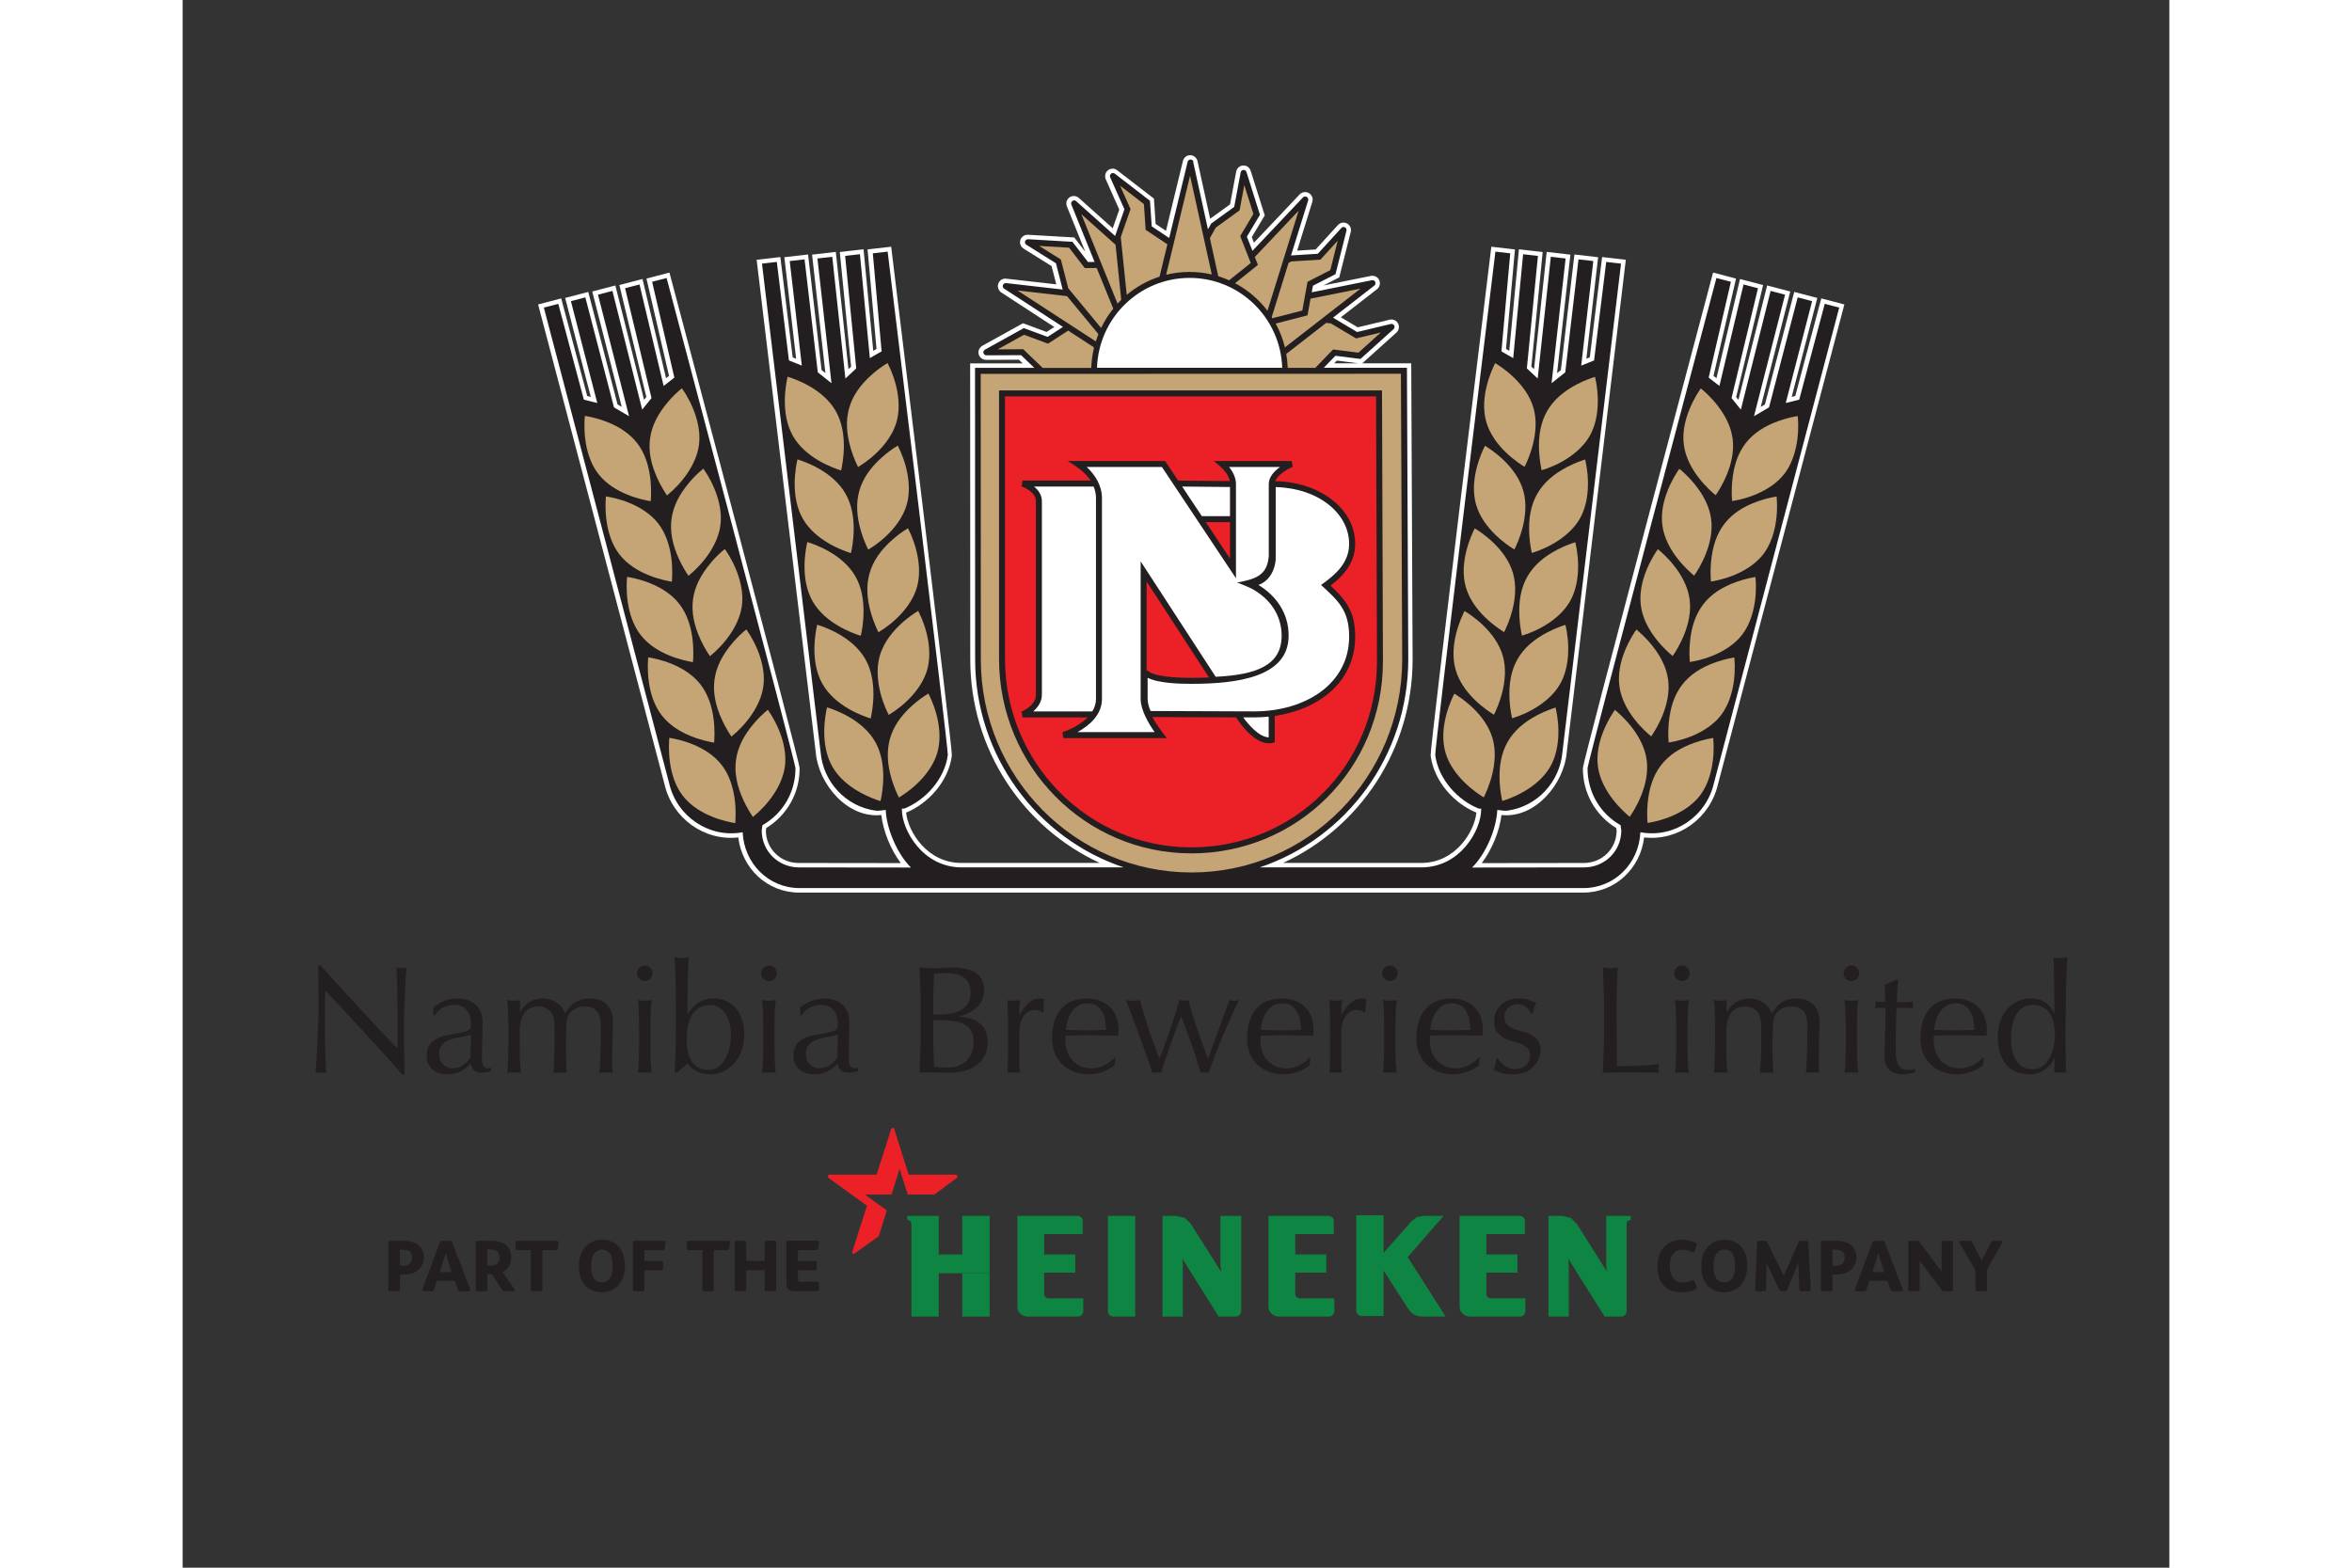
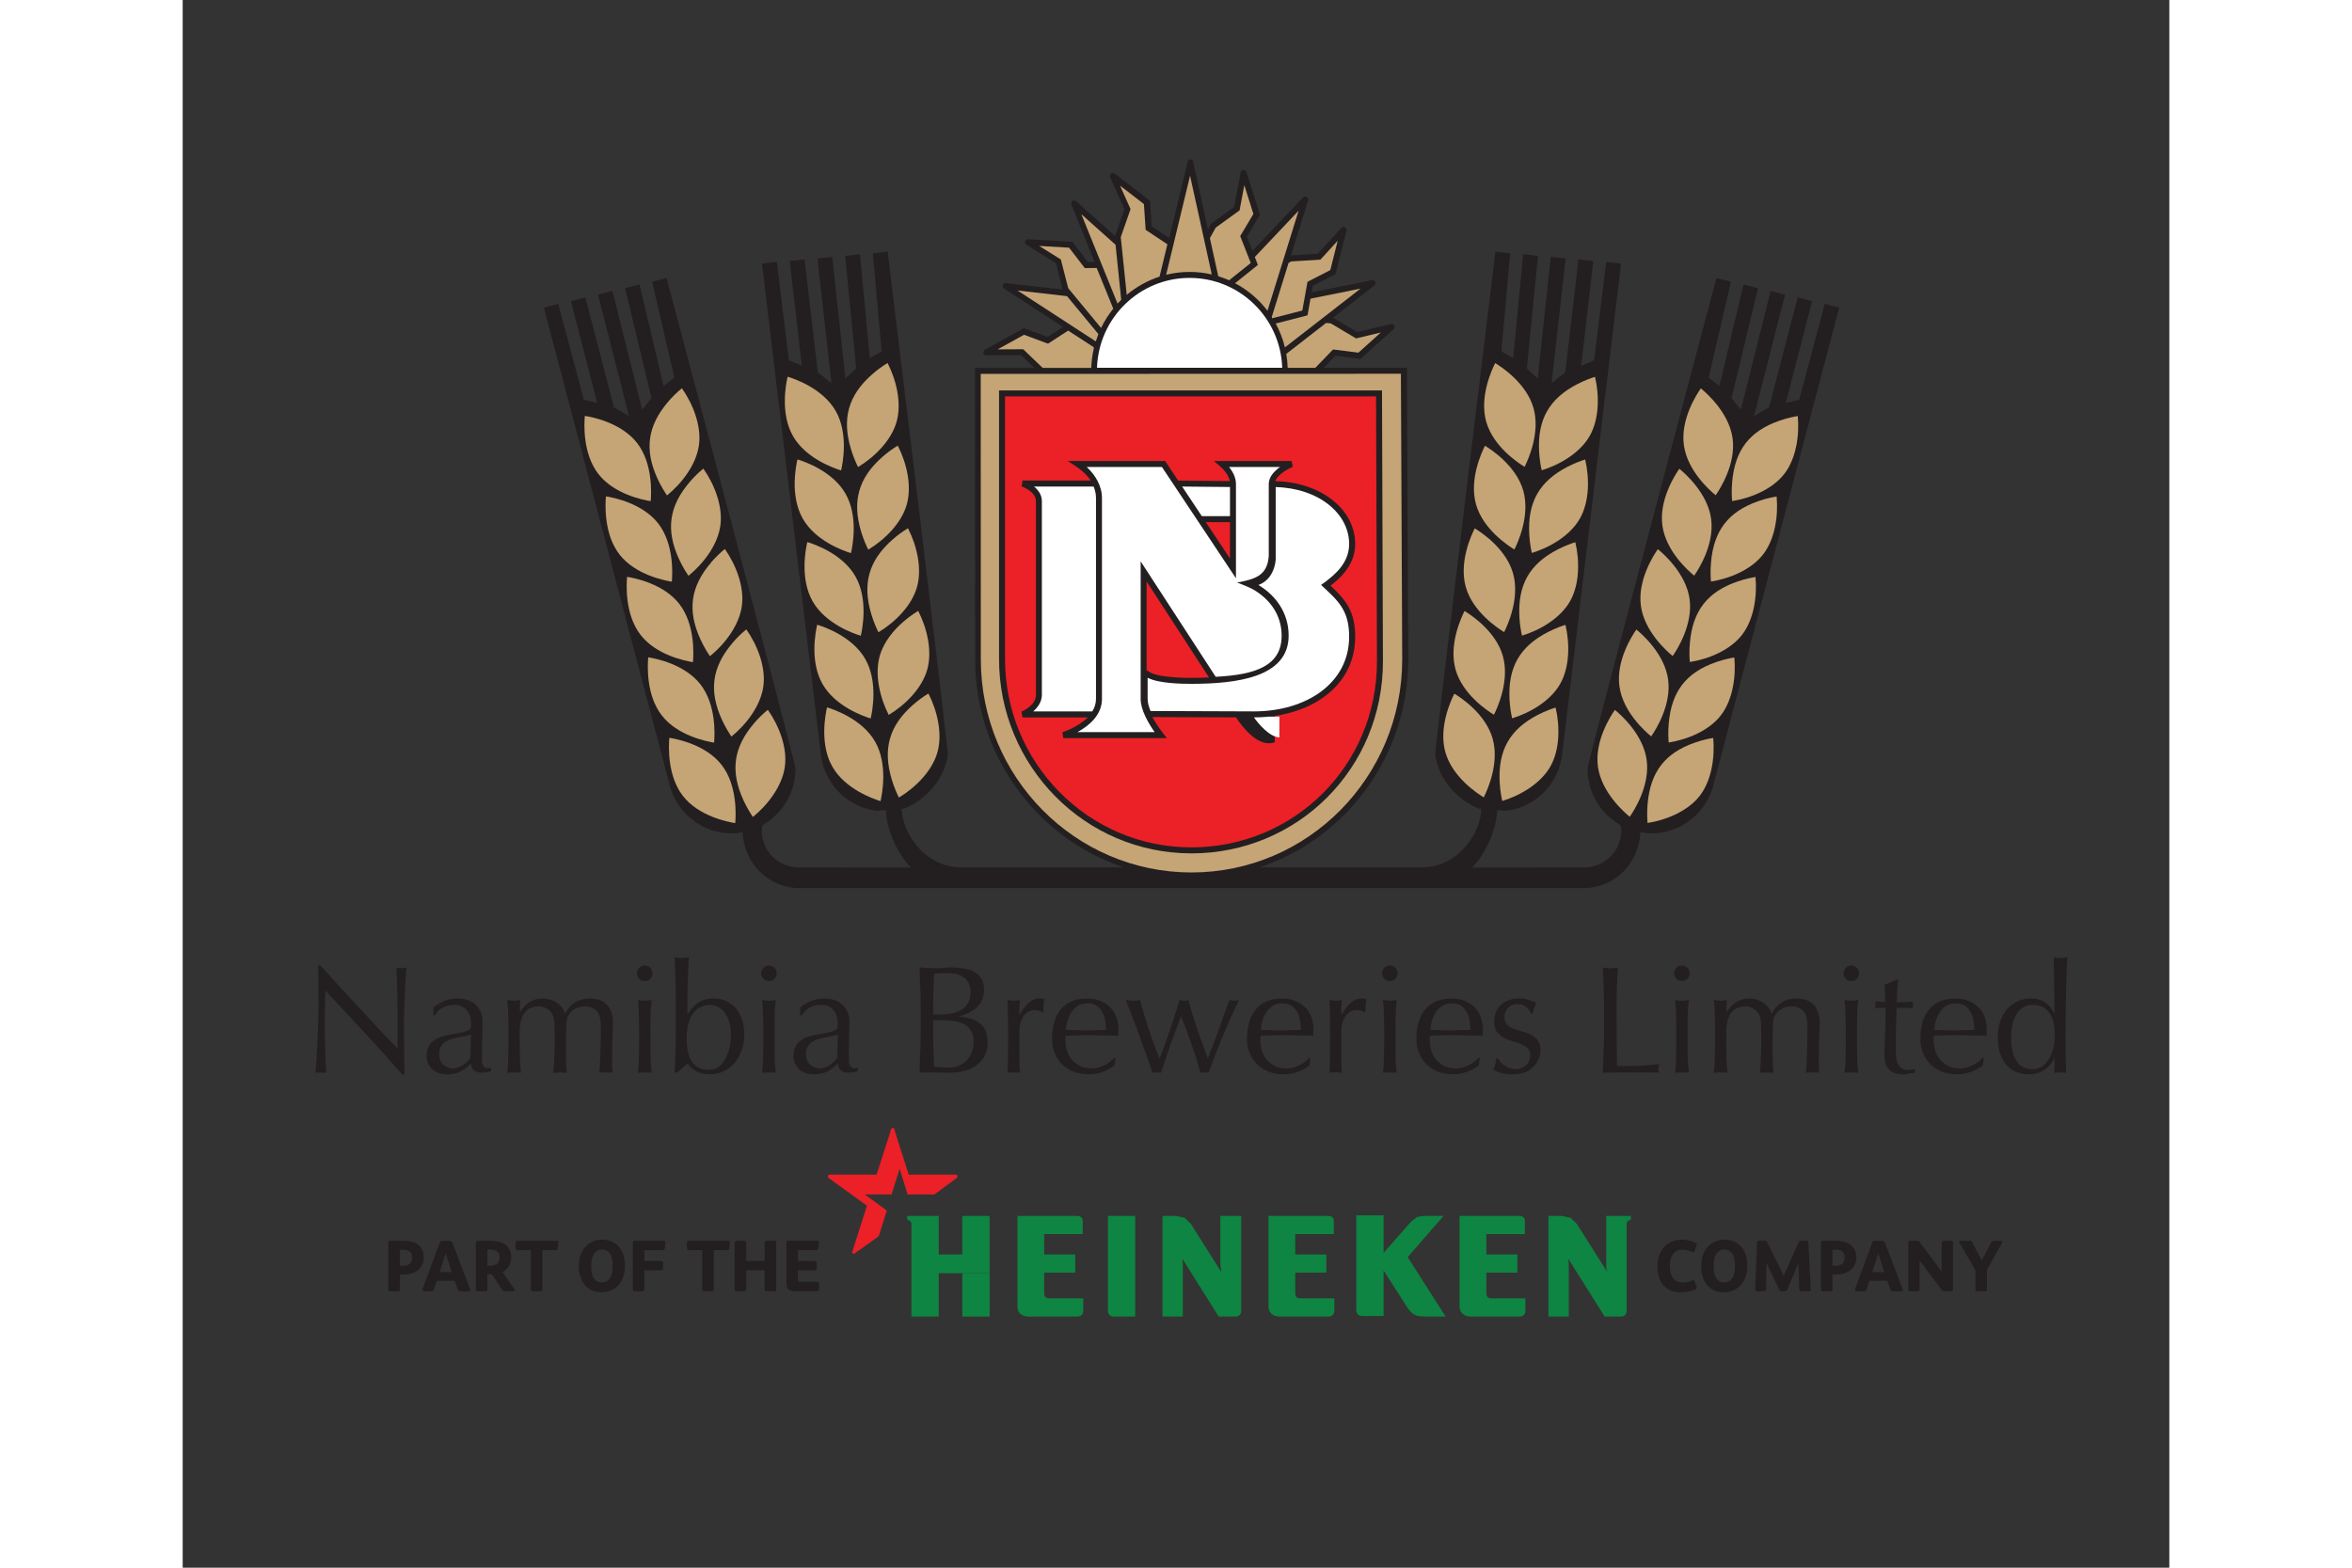
<svg xmlns="http://www.w3.org/2000/svg" width="1200px" height="800px" id="Layer_1" data-name="Layer 1" viewBox="0 0 609.45 481.02">
  <rect x="0" y="0" width="609.45" height="481.02" fill="#333333" stroke="none" />
  <defs>
    <style>
      .cls-1 {
        fill: #c5a476;
      }

      .cls-2 {
        fill: #231f20;
      }

      .cls-3 {
        fill: #fff;
      }

      .cls-4 {
        fill: #0e8542;
      }

      .cls-5 {
        fill: #ec2027;
      }
    </style>
  </defs>
-   <path class="cls-3" d="M276.85,77.15l-5.63-13.91c-.1-.29-.14-.6-.14-.8,0-1.27,1.03-2.3,2.29-2.3.54,0,1.07.21,1.47.53l10.48,9.37,2-5.72-4.17-9.37c-.13-.31-.17-.64-.17-.9,0-1.27,1.03-2.3,2.29-2.3.61,0,1.09.22,1.49.55l11.2,8.64.52,7.78,3.17,2.11,5.23-21.56c.29-.93,1.15-1.66,2.19-1.66s1.95.74,2.23,1.72l4.55,20.76-2.54-.38,1.14-2.05,6.86-4.96,1.88-10.08c.21-1.06,1.14-1.85,2.25-1.85,1.01,0,1.87.66,2.18,1.59l4.33,13.73-3.98,6.67.67,1.71,14.09-14.9c.51-.51,1.15-.64,1.6-.64,1.28,0,2.32,1.04,2.32,2.33,0,.18-.02.36-.07.56l-4.69,15.08,5.68-.36,6.74-7.39c.42-.52,1.07-.86,1.79-.86,1.27,0,2.3,1.03,2.3,2.31,0,.23-.03.46-.1.67l-3.49,13.83-4.86,2.49,14.61-2.94c.14-.03.29-.04.43-.04,1.26,0,2.29,1.03,2.29,2.3,0,.72-.34,1.39-.87,1.81l-11.11,8.63,5.18,3.08,9.68-2.31c.21-.06.43-.1.65-.1,1.27,0,2.3,1.04,2.3,2.31,0,.65-.29,1.26-.71,1.67-10.67,9.61,0,0-10.67,9.61l-.99-.13-6.66-.84-.82.84h7.47s1.13,0,1.13,0h15.03s.42,90.84.42,90.84c0,27.75-16.29,51.66-39.73,62.46h42.38c10.41,0,16.31-9.5,16.92-15.44-6.77-2.76-13.01-9.56-14.04-17.49-.13-1.01,4.34-38.33,8.85-75.7,3.24-26.84,6.5-53.63,9.77-80.45l7.24.83-2.74,30.54,1,.57,2.97-31.15,7.28.84-3.47,35.18.82.77,3.88-35.99,7.28.84-4.09,36.34,1.17-.93,4.15-35.46,7.27.84-3.61,31.15,1.06-.42,3.78-30.78,7.27.84-18.14,151.26c-.83,9.48-9.62,20.22-20.01,19.11-.58,4.95-2.94,10.64-6.05,14.75l31.33-.04c5.54,0,10-4.32,10.05-9.88l-.12-.84c-6.4-3.9-10.3-10.81-10.23-18.42,0-1.02,9.57-37.34,19.18-73.72,6.9-26.11,13.82-52.2,20.75-78.3l7.05,1.85-6.92,29.85.91.71,7.23-30.43,7.09,1.85-8.27,34.35.7.87,8.8-35.09,7.09,1.85-9.05,35.41,1.28-.75,8.99-34.53,7.08,1.85-7.86,30.35,1.1-.27,7.98-29.94,7.08,1.85-38.78,147.24c-2.4,10.47-12.24,17.48-22.64,16.3-1.14,9.47-8.83,16.93-18.72,16.93h-240.45c-9.88,0-17.58-7.46-18.72-16.93-10.4,1.18-20.27-5.86-22.64-16.35l-38.77-147.19,7.08-1.85,7.98,29.94,1.1.27-7.86-30.35,7.08-1.85,8.99,34.53,1.29.75-9.05-35.41,7.09-1.85,8.8,35.09.7-.87-8.27-34.35,7.09-1.85,7.23,30.43.91-.71-6.92-29.85,7.05-1.85c6.93,26.1,13.85,52.18,20.75,78.3,9.61,36.38,19.18,72.7,19.18,73.72.07,7.61-3.84,14.51-10.23,18.42l-.12.84c.05,5.56,4.51,9.88,10.05,9.88l31.34.04c-3.09-4.11-5.4-9.81-5.98-14.76-10.44,1.12-19.28-9.56-20.1-19.15l-18.14-151.21,7.27-.84,3.78,30.78,1.06.42-3.61-31.15,7.27-.84,4.15,35.46,1.17.93-4.09-36.34,7.28-.84,3.88,35.99.82-.77-3.47-35.18,7.28-.84,2.98,31.15,1-.57-2.74-30.54,7.24-.83c3.27,26.83,6.53,53.61,9.77,80.45,4.51,37.38,8.98,74.69,8.85,75.7-1.03,7.92-7.27,14.73-14.04,17.49.61,5.94,6.51,15.44,16.92,15.44h42.49c-23.44-10.81-39.73-34.71-39.73-62.46l-.03-90.81h16.13s-1.18-1.14-1.18-1.14l-10.15.05c-1.21-.05-2.26-1.03-2.26-2.32,0-1.14.84-1.8,1.29-2.06l12.39-6.86,7.23,2.68,2.36-1.53-16.42-10.69c-.5-.42-.9-1.11-.9-1.83,0-1.28,1.04-2.33,2.31-2.33l15.62,1.77-1.44-5.6-8.61-5.38c-.65-.41-1.08-1.14-1.08-1.95,0-1.27,1.06-2.29,2.32-2.29l14.33.83,3.29,4.28Z" />
  <path class="cls-2" d="M309.99,49.65l4.54,20.72.99-1.78,7.06-5.1,1.99-10.61c.08-.42.45-.74.9-.74.4,0,.75.26.87.63l4.14,13.13-4.01,6.72,1.71,4.35,15.56-16.46c.16-.16.38-.22.62-.22.52,0,.94.42.94.95,0,.06,0,.11-.01.18l-5.28,16.96,8.22-.52,7.16-7.84c.17-.23.44-.38.74-.38.51,0,.92.42.92.93,0,.1-.02.2-.05.29l-3.34,13.26-6.93,3.55-.36,2.02,18.48-3.72c.06-.01.11-.01.17-.01.51,0,.91.41.91.92,0,.29-.13.55-.34.72l-12.7,9.87,7.4,4.4,10.27-2.45c.09-.03.19-.05.29-.05.51,0,.93.42.93.93,0,.26-.11.49-.28.66l-10.18,9.17-7.7-.97-3.56,3.68h25.51s.41,89.46.41,89.46c0,29.74-19.1,54.98-45.57,63.84h49.59c11.97,0,18.35-11.46,18.35-17.81v-.23h-.75c-6.45-2.56-12.39-9.04-13.35-16.45-.2-1.57,17.66-147.91,18.46-154.45l4.55.53-2.7,30.08,3.61,2.07,3.04-31.88,4.55.52-3.4,34.51,3.32,3.11,4.03-37.35,4.54.52-4.31,38.26,4.2-3.33,4.06-34.66,4.54.52-3.71,32.08,3.95-1.59,3.72-30.23,4.55.53-17.98,149.89c-.77,9.08-7.69,16.73-16.99,17.97-.65.09-2.38-.17-2.99-.24-.26,5.93-3.56,13.55-7.74,17.68l34.35-.04c6.31,0,11.43-4.96,11.43-11.35l-.22-1.6c-6.32-3.59-10.19-10.22-10.13-17.55.01-1.58,37.84-143.97,39.53-150.35l4.44,1.16-6.81,29.4,3.29,2.56,7.4-31.14,4.43,1.16-8.11,33.7,2.86,3.54,9.13-36.42,4.43,1.16-9.53,37.28,4.61-2.71,8.79-33.75,4.43,1.16-8.09,31.25,4.13-1.02,7.84-29.41,4.43,1.16-38.43,145.9c-2.31,10.2-12.18,16.9-22.3,15.12l-.26-.05c-.42,9.49-7.84,17.14-17.48,17.14h-240.45c-9.63,0-17.05-7.65-17.47-17.14l-.26.05c-10.11,1.78-19.99-4.92-22.3-15.12l-38.43-145.9,4.43-1.16,7.84,29.41,4.12,1.02-8.09-31.25,4.43-1.16,8.79,33.75,4.62,2.71-9.53-37.28,4.43-1.16,9.13,36.42,2.86-3.54-8.11-33.7,4.43-1.16,7.4,31.14,3.29-2.56-6.82-29.4,4.44-1.16c1.69,6.37,39.52,148.77,39.53,150.35.06,7.33-3.81,13.96-10.13,17.55l-.22,1.6c0,6.39,5.12,11.35,11.43,11.35l34.35.04c-4.17-4.14-7.47-11.76-7.74-17.68-.6.07-2.34.33-2.99.24-9.3-1.24-16.22-8.88-16.99-17.97l-17.98-149.89,4.55-.53,3.72,30.23,3.95,1.59-3.71-32.08,4.55-.52,4.06,34.66,4.2,3.33-4.31-38.26,4.55-.52,4.03,37.35,3.32-3.11-3.4-34.51,4.54-.52,3.04,31.88,3.61-2.07-2.7-30.08,4.55-.53c.8,6.55,18.67,152.89,18.46,154.45-.96,7.41-6.9,13.89-13.35,16.45h-.75v.23c0,6.35,6.38,17.81,18.35,17.81h49.7c-26.47-8.86-45.57-34.1-45.57-63.84l-.03-89.43h18.18s-4.06-3.9-4.06-3.9l-10.67.05c-.51-.02-.91-.43-.91-.94,0-.39.29-.68.6-.86l11.83-6.55,7.29,2.7,4.72-3.06-18.14-11.8c-.21-.17-.34-.43-.34-.72,0-.52.42-.94.94-.94l17.45,1.99-2.07-8.07-9.08-5.68c-.26-.16-.43-.45-.43-.78,0-.5.41-.91.91-.91l13.66.79,4.77,6.2,2.02-.02-7.14-17.65c-.04-.1-.05-.21-.05-.31,0-.51.41-.93.92-.93.22,0,.42.08.58.21l11.99,10.72,2.86-8.19-4.39-9.85c-.05-.11-.06-.23-.06-.36,0-.51.41-.93.92-.93.24,0,.42.07.62.24l10.75,8.29.53,7.84,5.36,3.57,5.68-23.43c.12-.38.45-.65.87-.65s.79.29.9.68" />
  <path class="cls-1" d="M309.49,267.7c35.69,0,64.63-29.27,64.63-65.39l-.4-87.63-128.9.04.03,87.59c0,36.12,28.94,65.39,64.64,65.39" />
  <path class="cls-2" d="M309.42,261.84c-32.58,0-58.98-26.71-58.98-59.65v-82.4h117.48l.29,83.15c0,32.95-26.23,58.91-58.79,58.91" />
  <path class="cls-5" d="M309.42,260c31.57,0,56.96-25.14,56.96-57.07l-.28-81.31h-113.83v80.56c0,31.94,25.59,57.82,57.15,57.82" />
  <path class="cls-2" d="M314.85,207.87l-19.14-29.45v27.41h.3s-.02-.1-.02-.16c1.82,2.35,12.31,2.32,13.42,2.32,1.84,0,3.66-.04,5.44-.12M321.29,160.22h-7.42l7.42,11.15v-11.15ZM257.65,220.12l-.33-1.77c.16-.06,4.44-1.84,4.44-5.12v-59.46c0-2.92-4.19-4.46-4.4-4.53l.29-1.79h20.93c-1.7-2.58-4.48-4.38-7.07-6h29.88l4,6.01,15.84.15c-.49-2.67-3-4.58-4.9-6.15h23.87l.34,1.77c-.24.1-4.46,1.91-5.35,4.4,13.82.3,24.5,8.52,24.5,19.29,0,5.33-3.15,9.45-7.55,12.77,4.97,4.66,7.55,8.18,7.55,15.68,0,13.75-11.02,22.29-24.67,24.31v8.07c-4.97,1.8-9.83-4.54-11.89-7.63l-25.66-.1c1.3,2.41,3.07,4.75,4.44,6.46h-31.75l-.27-1.8c.16-.05,4.72-1.51,7.73-4.54h-19.94Z" />
  <path class="cls-1" d="M279.48,106.53l-7.84-5.09-6.18,4.01-7.36-2.73-8.07,4.47,7.81-.04,5.98,5.73h14.91c.07-2.02.33-3.98.77-5.88l-.02-.46Z" />
  <path class="cls-1" d="M315.7,84.22l-6.66-30.3-7.34,30.39c2.3-.57,4.7-.87,7.17-.87s4.63.27,6.83.78" />
  <path class="cls-1" d="M328.47,65.66l-2.79-8.85-1.45,7.74-7.32,5.29-1.79,3.23,2.57,11.69c1.14.35,2.26.77,3.33,1.25l6.64-5.32-3.24-8.25,4.05-6.79Z" />
  <path class="cls-1" d="M332.79,95.35l9.55-30.7-13.44,14.21.95,2.43-7.01,5.61c3.88,2.06,7.27,4.95,9.94,8.44" />
  <path class="cls-1" d="M334.11,97.26c.1.18.15.34.07.41l9.3-2.39,1.59-8.82,6.99-3.58,2.27-9.01-5.29,5.79-8.98.56-.8.45-5.16,16.6Z" />
  <path class="cls-1" d="M335.32,99.28c1.23,2.28,2.19,4.73,2.82,7.31l23.21-18.04-15.36,3.09-.92,5.12-9.75,2.51Z" />
  <path class="cls-1" d="M339,112.87h8.46l5.45-5.64,7.78.98,6.87-6.19-7.6,1.82-7.76-4.62-1.43-.13-12.22,9.5c.24,1.4.39,2.83.44,4.28" />
  <path class="cls-1" d="M287.78,72.74l1.83,17.73c2.94-2.47,6.35-4.38,10.07-5.59l2.4-9.92-6.67-4.44-.53-7.91-7.31-5.64,3.21,7.2-3,8.58Z" />
  <path class="cls-1" d="M286.18,75.1l-10.5-9.39,11.11,27.45c.37-.4.75-.79,1.13-1.17l-1.74-16.9Z" />
  <path class="cls-1" d="M280.91,102.5l-9.61-11.63-15.2-1.74,24.02,15.62c.24-.76.51-1.51.8-2.25" />
  <path class="cls-1" d="M280.39,82.22l-3.65.04-4.81-6.26-9.18-.54,6.65,4.16,2.26,8.81,10.08,12.2c1.02-2.12,2.28-4.11,3.74-5.92l-5.08-12.48Z" />
  <path class="cls-3" d="M280.49,112.84c.53-15.32,13.04-27.57,28.41-27.57s27.89,12.25,28.41,27.57h-56.82Z" />
  <path class="cls-3" d="M336.64,143.28h-15.64l.26.34c.89,1.18,1.86,2.92,1.86,4.9v28.91l-22.72-34.15h-23.07c2.65,2.46,4.68,5.78,4.68,9.56v61.62c0,4.79-3.74,8.11-7.51,10.17h23.66c-1.92-2.76-4.28-6.81-4.28-10.17v-42.22l23.02,35.42c12.29-.61,20.23-3.39,20.23-12.61,0-6.44-3.72-11.4-9.04-14.36-.99-.55-4.62-1.95-4.62-1.95,5.04-.98,9.15-1.86,9.68-7.8.06-.65.03-1.11.03-1.11v-21.3c0-2.29,1.8-4.06,3.46-5.24" />
  <path class="cls-3" d="M296.02,207.97v6.48c0,1.11.35,2.39.89,3.71l31.72.12c15.96,0,29.21-8.58,29.21-22.93,0-8.12-3.34-10.97-8.61-15.87,4.29-3.03,8.61-6.73,8.61-12.59,0-9.3-9.33-17.1-22.53-17.44v22.19s-.02.54-.17,1.32c-.57,2.89-2.22,5.51-5.14,6.52,5.54,3.35,9.28,8.74,9.28,15.56,0,12.78-15.91,14.78-29.85,14.78-3.09,0-10.02-.1-13.4-1.86" />
  <polygon class="cls-3" points="321.29 149.43 306.61 149.29 312.65 158.38 321.29 158.38 321.29 149.43" />
  <path class="cls-3" d="M260.92,218.28h18.13c.7-1.13,1.13-2.4,1.13-3.83v-61.62c0-1.29-.28-2.48-.73-3.55h-18.29c1.2.97,2.42,2.45,2.42,4.48v59.46c0,1.99-1.13,3.75-2.66,5.06" />
-   <path class="cls-3" d="M333.17,219.89c-1.49.15-3.01.23-4.55.23h-3.28c1.44,1.99,4.74,5.99,7.82,6.14v-6.37Z" />
+   <path class="cls-3" d="M333.17,219.89c-1.49.15-3.01.23-4.55.23c1.44,1.99,4.74,5.99,7.82,6.14v-6.37Z" />
  <path class="cls-1" d="M224.05,216.26c-7.35,6.47-9.33,13.57-6.51,22.96.78,2.59,1.73,4.6,2.18,5.49,5.05-3.04,10.18-8.1,11.81-13.86,1.64-5.78-.08-12.82-2.76-18.06-1.67,1.01-3.25,2.18-4.72,3.47" />
  <path class="cls-1" d="M197.67,217.05c-.54,2.31-2.28,11.33,1.64,18.2,3.92,6.87,12.51,9.87,14.77,10.56.54-2.32,2.27-11.36-1.65-18.23-3.92-6.87-12.5-9.85-14.75-10.53" />
  <path class="cls-1" d="M194.65,191.69c-.54,2.31-2.28,11.33,1.64,18.2,3.92,6.87,12.51,9.87,14.77,10.56.54-2.32,2.27-11.36-1.65-18.23-3.92-6.87-12.5-9.85-14.75-10.53" />
  <path class="cls-1" d="M191.62,166.32c-.54,2.31-2.28,11.33,1.64,18.2,3.92,6.87,12.51,9.87,14.77,10.56.54-2.32,2.27-11.36-1.65-18.23-3.92-6.87-12.5-9.85-14.75-10.53" />
  <path class="cls-1" d="M188.6,140.96c-.54,2.31-2.28,11.33,1.64,18.2,3.92,6.87,12.51,9.87,14.77,10.56.54-2.32,2.27-11.36-1.66-18.23-3.92-6.87-12.5-9.85-14.75-10.53" />
  <path class="cls-1" d="M185.58,115.59c-.54,2.31-2.28,11.33,1.64,18.2,3.92,6.87,12.51,9.87,14.77,10.56.54-2.32,2.27-11.36-1.65-18.23-3.92-6.87-12.5-9.85-14.75-10.53" />
  <path class="cls-1" d="M149.3,226.39c-.22,2.36-.7,11.54,4.13,17.79,4.82,6.25,13.75,8.01,16.08,8.38.22-2.37.68-11.57-4.14-17.82-4.83-6.25-13.74-7.99-16.06-8.35" />
  <path class="cls-1" d="M142.82,201.69c-.22,2.36-.7,11.54,4.13,17.79,4.82,6.25,13.75,8.01,16.08,8.38.21-2.37.68-11.57-4.15-17.82-4.83-6.25-13.74-7.99-16.06-8.35" />
  <path class="cls-1" d="M136.33,177c-.22,2.36-.7,11.54,4.13,17.79,4.82,6.25,13.75,8.01,16.08,8.38.21-2.37.68-11.57-4.15-17.82-4.83-6.25-13.74-7.99-16.06-8.35" />
  <path class="cls-1" d="M129.85,152.31c-.22,2.36-.7,11.54,4.13,17.79,4.83,6.25,13.75,8.01,16.08,8.38.22-2.37.68-11.56-4.14-17.82-4.83-6.25-13.74-7.99-16.06-8.35" />
  <path class="cls-1" d="M123.37,127.61c-.22,2.36-.7,11.54,4.13,17.79,4.83,6.25,13.75,8.01,16.08,8.38.21-2.37.68-11.57-4.15-17.82-4.83-6.25-13.74-7.99-16.06-8.35" />
  <path class="cls-1" d="M148.96,123.23c-6.38,7.44-7.38,14.74-3.29,23.65,1.13,2.46,2.34,4.31,2.91,5.13,4.58-3.72,8.96-9.46,9.79-15.39.83-5.95-1.84-12.68-5.22-17.49-1.52,1.23-2.92,2.62-4.2,4.1" />
  <path class="cls-1" d="M155.55,147.89c-6.39,7.44-7.38,14.74-3.29,23.65,1.13,2.46,2.34,4.31,2.91,5.13,4.58-3.72,8.96-9.46,9.78-15.39.83-5.95-1.84-12.68-5.22-17.49-1.52,1.23-2.92,2.62-4.2,4.1" />
  <path class="cls-1" d="M162.14,172.56c-6.39,7.44-7.38,14.74-3.29,23.65,1.13,2.46,2.34,4.31,2.91,5.13,4.58-3.72,8.96-9.46,9.78-15.39.83-5.95-1.84-12.68-5.22-17.5-1.52,1.23-2.92,2.62-4.2,4.1" />
  <path class="cls-1" d="M168.73,197.22c-6.38,7.44-7.38,14.74-3.29,23.65,1.13,2.46,2.34,4.31,2.91,5.13,4.58-3.72,8.96-9.46,9.78-15.39.83-5.95-1.84-12.68-5.22-17.49-1.52,1.23-2.92,2.62-4.2,4.1" />
  <path class="cls-1" d="M175.32,221.89c-6.39,7.44-7.38,14.74-3.29,23.65,1.13,2.46,2.34,4.31,2.91,5.13,4.58-3.72,8.96-9.46,9.79-15.39.83-5.95-1.84-12.68-5.22-17.49-1.52,1.23-2.92,2.62-4.2,4.1" />
  <path class="cls-1" d="M211.52,114.85c-7.35,6.47-9.33,13.57-6.51,22.96.78,2.59,1.73,4.6,2.18,5.49,5.04-3.04,10.18-8.1,11.81-13.86,1.64-5.78-.08-12.82-2.76-18.06-1.67,1.01-3.26,2.18-4.72,3.47" />
  <path class="cls-1" d="M214.65,140.2c-7.35,6.47-9.33,13.57-6.51,22.96.78,2.59,1.73,4.6,2.18,5.49,5.05-3.04,10.18-8.1,11.81-13.86,1.64-5.78-.08-12.82-2.76-18.06-1.67,1.01-3.26,2.18-4.72,3.47" />
  <path class="cls-1" d="M217.78,165.55c-7.35,6.47-9.33,13.57-6.51,22.96.78,2.59,1.73,4.6,2.18,5.49,5.05-3.04,10.18-8.1,11.81-13.86,1.64-5.78-.08-12.82-2.76-18.06-1.67,1.01-3.26,2.18-4.72,3.47" />
  <path class="cls-1" d="M220.92,190.91c-2.78,2.45-5.84,5.98-7.08,10.36-1.64,5.78.08,12.84,2.75,18.09,5.05-3.04,10.17-8.1,11.81-13.86,1.64-5.78-.08-12.82-2.76-18.06-1.67,1.01-3.26,2.18-4.72,3.47" />
  <path class="cls-1" d="M390.11,212.84c-1.1,2.16-4.89,10.43-2.74,18,2.15,7.57,9.69,12.57,11.76,13.82,1.1-2.17,4.88-10.46,2.73-18.03-2.15-7.57-9.69-12.55-11.75-13.79" />
  <path class="cls-1" d="M393.24,187.48c-1.1,2.16-4.89,10.43-2.74,18,2.15,7.57,9.69,12.57,11.76,13.82,1.1-2.17,4.88-10.46,2.73-18.03-2.15-7.57-9.69-12.55-11.75-13.79" />
  <path class="cls-1" d="M396.37,162.13c-1.1,2.16-4.89,10.43-2.74,18,2.15,7.57,9.69,12.57,11.76,13.82,1.1-2.17,4.88-10.46,2.73-18.03-2.15-7.57-9.69-12.55-11.75-13.8" />
  <path class="cls-1" d="M399.51,136.78c-1.1,2.16-4.89,10.43-2.74,18,2.15,7.57,9.69,12.57,11.76,13.82,1.1-2.17,4.88-10.46,2.73-18.03-2.15-7.57-9.69-12.55-11.75-13.79" />
  <path class="cls-1" d="M402.64,111.42c-1.1,2.16-4.89,10.43-2.74,18,2.15,7.57,9.69,12.57,11.76,13.82,1.1-2.17,4.88-10.46,2.74-18.03-2.15-7.57-9.69-12.55-11.75-13.79" />
  <path class="cls-1" d="M439.36,217.83c-1.39,1.98-6.28,9.64-5.19,17.44,1.09,7.8,7.87,13.82,9.75,15.35,1.39-1.99,6.27-9.67,5.19-17.47-1.08-7.8-7.87-13.79-9.74-15.32" />
  <path class="cls-1" d="M445.95,193.17c-1.39,1.98-6.28,9.64-5.19,17.44,1.08,7.8,7.87,13.81,9.74,15.34,1.39-1.99,6.27-9.67,5.19-17.47-1.08-7.8-7.87-13.79-9.74-15.32" />
  <path class="cls-1" d="M452.54,168.5c-1.39,1.98-6.28,9.64-5.19,17.44,1.08,7.8,7.87,13.82,9.74,15.35,1.39-1.99,6.27-9.67,5.19-17.47-1.08-7.8-7.87-13.79-9.74-15.32" />
  <path class="cls-1" d="M459.13,143.84c-1.39,1.98-6.28,9.64-5.19,17.44,1.08,7.8,7.87,13.82,9.75,15.35,1.39-1.99,6.27-9.67,5.19-17.47-1.08-7.8-7.87-13.79-9.74-15.32" />
  <path class="cls-1" d="M465.72,119.17c-1.39,1.98-6.28,9.64-5.19,17.44,1.09,7.8,7.87,13.82,9.75,15.35,1.39-1.99,6.27-9.67,5.19-17.47-1.08-7.8-7.87-13.79-9.74-15.32" />
  <path class="cls-1" d="M489.85,129.08c-9.22,3.21-13.65,9.04-14.51,18.79-.24,2.67-.1,4.86-.01,5.88,5.76-.91,12.38-3.64,16.02-8.36,3.65-4.73,4.66-11.89,4.12-17.73-.99.15-3.13.55-5.62,1.42" />
  <path class="cls-1" d="M483.36,153.77c-9.22,3.21-13.65,9.04-14.51,18.79-.24,2.67-.1,4.86-.01,5.88,5.76-.91,12.38-3.64,16.02-8.36,3.65-4.73,4.66-11.89,4.12-17.73-.99.15-3.13.55-5.62,1.42" />
  <path class="cls-1" d="M476.88,178.46c-9.22,3.21-13.65,9.04-14.51,18.79-.24,2.67-.11,4.86-.01,5.88,5.76-.91,12.38-3.64,16.02-8.36,3.65-4.73,4.66-11.89,4.12-17.73-.99.15-3.13.55-5.62,1.42" />
  <path class="cls-1" d="M470.39,203.16c-9.22,3.21-13.65,9.04-14.51,18.79-.24,2.67-.11,4.86-.01,5.88,5.76-.91,12.38-3.64,16.02-8.36,3.65-4.73,4.66-11.89,4.12-17.73-.99.15-3.13.55-5.62,1.42" />
  <path class="cls-1" d="M463.91,227.85c-9.22,3.21-13.65,9.04-14.51,18.79-.24,2.67-.1,4.86-.01,5.88,5.76-.91,12.37-3.64,16.02-8.36,3.65-4.73,4.66-11.89,4.12-17.73-.99.15-3.13.55-5.62,1.42" />
  <path class="cls-1" d="M427.89,117.83c-8.68,4.48-12.28,10.87-11.78,20.65.14,2.68.57,4.83.8,5.82,5.58-1.71,11.76-5.34,14.72-10.53,2.97-5.2,2.98-12.42,1.64-18.14-.96.29-3.02.99-5.37,2.2" />
  <path class="cls-1" d="M424.87,143.2c-8.68,4.48-12.28,10.87-11.78,20.65.13,2.68.57,4.83.8,5.82,5.58-1.71,11.76-5.35,14.72-10.53,2.97-5.2,2.98-12.42,1.64-18.14-.96.29-3.02.99-5.37,2.2" />
  <path class="cls-1" d="M421.85,168.57c-8.68,4.48-12.28,10.87-11.78,20.65.13,2.68.57,4.83.8,5.82,5.58-1.71,11.76-5.34,14.72-10.53,2.97-5.2,2.98-12.42,1.64-18.14-.96.29-3.02.99-5.37,2.2" />
  <path class="cls-1" d="M418.82,193.93c-8.68,4.48-12.28,10.87-11.78,20.65.13,2.68.57,4.83.8,5.82,5.58-1.71,11.76-5.34,14.72-10.53,2.97-5.2,2.98-12.42,1.64-18.14-.96.29-3.02.99-5.37,2.2" />
  <path class="cls-1" d="M415.8,219.3c-8.68,4.48-12.28,10.87-11.78,20.65.13,2.68.57,4.83.8,5.82,5.58-1.71,11.75-5.35,14.72-10.53,2.97-5.2,2.98-12.42,1.64-18.14-.96.29-3.02.99-5.37,2.2" />
  <path class="cls-2" d="M574.29,324.69l-.14,4.47c.62-.06,1.22-.09,1.78-.09.59,0,1.2.03,1.82.09l-.09-5.31c-.03-1.72-.05-3.67-.05-5.83,0-2.01.02-4.22.05-6.63l.09-7.05c.06-2.29.13-4.37.19-6.26.06-1.91.14-3.37.24-4.37-.41.06-.78.12-1.12.19-.31.03-.64.05-.98.05s-.69-.02-1.03-.05l-1.07-.19c.03.75.05,1.62.05,2.59.03.97.05,2.01.05,3.1.03,1.1.05,2.26.05,3.48.03,1.19.05,2.38.05,3.57v4.61c-1.43-3.14-3.84-4.7-7.3-4.7-1.22,0-2.43.25-3.65.75-1.18.47-2.26,1.21-3.23,2.21-.94.97-1.7,2.19-2.29,3.67-.59,1.47-.89,3.21-.89,5.22s.27,3.79.79,5.27c.56,1.44,1.28,2.63,2.15,3.57.9.91,1.92,1.57,3.04,1.98,1.15.41,2.32.61,3.51.61s2.17-.16,3.04-.47c.87-.31,1.62-.72,2.24-1.22.66-.5,1.19-1.03,1.59-1.6.44-.6.78-1.14,1.03-1.65h.09ZM560.91,318.48c0-1.41.12-2.73.37-3.95.28-1.25.69-2.34,1.22-3.24.56-.94,1.25-1.66,2.06-2.16.84-.53,1.82-.8,2.95-.8,2.25,0,3.95.8,5.1,2.4,1.15,1.57,1.73,3.86,1.73,6.87,0,1.25-.14,2.51-.42,3.76-.25,1.25-.67,2.38-1.26,3.39-.56.97-1.28,1.77-2.15,2.4-.87.6-1.92.89-3.14.89-.75,0-1.51-.14-2.29-.42-.78-.28-1.48-.78-2.11-1.51-.59-.75-1.09-1.74-1.5-2.96-.37-1.22-.56-2.77-.56-4.66M533.07,318.72c0,1.57.27,3.02.8,4.37.56,1.35,1.34,2.52,2.34,3.53,1.03.97,2.23,1.72,3.6,2.26,1.41.5,2.95.75,4.63.75,1.5,0,2.93-.27,4.3-.8,1.4-.53,2.57-1.18,3.51-1.93l.28-2.3-.23-.14c-.4.47-.89.91-1.45,1.32-.53.41-1.11.77-1.73,1.08-.62.28-1.26.52-1.92.71-.66.16-1.3.24-1.92.24-1.31,0-2.46-.22-3.46-.66-1-.47-1.84-1.08-2.53-1.83-.69-.78-1.22-1.71-1.59-2.77-.34-1.07-.52-2.21-.52-3.43v-.61c0-.31.02-.55.05-.71l3.04-.09c1.03-.03,2.06-.05,3.09-.05,1.68,0,3.35.02,5.01.05l5.01.09c.03-.31.04-.61.04-.89.03-.31.05-.63.05-.94,0-1.32-.2-2.55-.61-3.71-.37-1.16-.97-2.17-1.78-3.01-.81-.88-1.83-1.57-3.04-2.07-1.18-.53-2.6-.8-4.26-.8-3.49,0-6.16,1.1-8,3.29-1.81,2.19-2.71,5.22-2.71,9.08M543.88,307.86c1.22,0,2.2.27,2.95.8.75.53,1.33,1.21,1.73,2.02.44.82.72,1.69.84,2.63.16.94.23,1.83.23,2.68l-3.09.1c-1.06.03-2.1.05-3.14.05s-2.03-.02-3.09-.05l-2.99-.1c.06-.85.22-1.74.47-2.68.28-.97.67-1.85,1.17-2.63.53-.81,1.19-1.49,1.96-2.02.81-.53,1.79-.8,2.95-.8M526,300.52l-3.88,1.65c.06,1,.09,1.98.09,2.92.03.94.06,1.73.09,2.35-.66,0-1.68-.05-3.09-.14.03.16.05.32.05.47.03.16.05.32.05.47,0,.19-.02.38-.05.57,0,.16-.02.33-.05.52.31-.03.61-.05.89-.05.28-.03.55-.05.8-.05h1.5c0,1.76-.02,3.35-.05,4.8-.03,1.41-.08,2.71-.14,3.9l-.09,3.25c-.03.97-.05,1.88-.05,2.73,0,1.88.47,3.31,1.4,4.28.94.97,2.39,1.46,4.35,1.46.59,0,1.2-.08,1.82-.23.66-.13,1.25-.24,1.78-.33v-1.13c-.31.1-.69.17-1.12.24-.41.06-.73.09-.98.09-.93,0-1.65-.2-2.15-.61-.5-.41-.87-.94-1.12-1.6-.25-.69-.4-1.46-.47-2.3-.03-.85-.05-1.71-.05-2.59v-3.53l.09-3.76c.03-1.22.06-2.27.09-3.15.06-.88.11-1.38.14-1.51h2.29c.5,0,.97.02,1.4.05.44,0,.86.01,1.26.05-.03-.1-.05-.25-.05-.47v-.99c0-.25.02-.42.05-.52-1.09.06-2.11.11-3.04.14h-1.92c.06-1.16.11-2.3.14-3.43.06-1.16.14-2.34.23-3.53h-.23ZM510.19,315.62v4.89c0,1.41-.03,2.9-.1,4.47-.03,1.54-.12,2.93-.28,4.18.72-.06,1.42-.09,2.11-.09s1.39.03,2.1.09c-.15-1.25-.26-2.65-.33-4.18-.03-1.57-.05-3.06-.05-4.47v-4.89c0-1.41.02-2.89.05-4.42.06-1.57.17-3.03.33-4.37-.87.16-1.57.24-2.1.24s-1.23-.08-2.11-.24c.16,1.35.25,2.81.28,4.37.06,1.54.1,3.01.1,4.42M509.53,298.64c0,.66.23,1.22.7,1.69.47.47,1.03.7,1.68.7s1.22-.24,1.68-.7c.47-.47.7-1.04.7-1.69s-.23-1.22-.7-1.69c-.47-.47-1.03-.71-1.68-.71s-1.22.24-1.68.71c-.47.47-.7,1.03-.7,1.69M470.09,315.62v4.89c0,1.41-.03,2.9-.09,4.47-.03,1.54-.12,2.93-.28,4.18.72-.06,1.42-.09,2.1-.09s1.39.03,2.11.09c-.15-1.25-.27-2.65-.33-4.18-.03-1.57-.05-3.06-.05-4.47v-4c0-2.45.48-4.34,1.45-5.69s2.48-2.02,4.54-2.02c.78,0,1.53.22,2.24.66.75.41,1.3.91,1.64,1.51.19.38.33.72.42,1.03.13.32.22.72.28,1.22.06.47.09,1.13.09,1.98.03.81.05,1.96.05,3.43,0,1.72-.03,3.48-.09,5.27-.06,1.79-.17,3.54-.33,5.27.72-.06,1.4-.09,2.06-.09s1.34.03,2.06.09c-.06-1.31-.12-2.52-.19-3.62-.03-1.13-.05-2.37-.05-3.72,0-2.23.02-3.97.05-5.22.03-1.29.08-2.27.14-2.96.09-.72.2-1.25.33-1.6.15-.34.36-.69.61-1.03.44-.6,1.04-1.11,1.82-1.55.78-.44,1.73-.66,2.85-.66.94,0,1.72.16,2.34.47.62.28,1.12.67,1.5,1.17.38.5.64,1.1.8,1.79.19.69.28,1.43.28,2.21,0,4.26-.06,7.59-.19,9.97-.09,2.38-.19,3.97-.28,4.75.34-.06.68-.09,1.03-.09h2.01c.34,0,.69.03,1.03.09-.06-.91-.11-1.75-.14-2.54v-2.45c0-1.38.02-2.59.05-3.62l.09-2.82c.03-.85.06-1.58.09-2.21.03-.63.05-1.21.05-1.74,0-1.32-.19-2.44-.56-3.38-.34-.94-.84-1.71-1.5-2.31-.62-.6-1.37-1.03-2.24-1.32-.87-.28-1.83-.42-2.85-.42-1.68,0-3.18.41-4.49,1.22-1.28.78-2.29,1.93-3.04,3.43-.25-.66-.55-1.27-.98-1.83-.44-.6-.97-1.1-1.59-1.5-.59-.41-1.26-.72-2.01-.94-.75-.25-1.51-.38-2.29-.38-2.99,0-5.32,1.41-6.97,4.23-.09-1.26-.05-2.51.05-3.76-.41.06-.77.13-1.08.19-.28.03-.55.05-.8.05-.53,0-1.23-.08-2.1-.24.16,1.35.25,2.81.28,4.37.06,1.54.09,3.01.09,4.42M458.2,315.62v4.89c0,1.41-.03,2.9-.09,4.47-.03,1.54-.12,2.93-.28,4.18.72-.06,1.42-.09,2.11-.09s1.39.03,2.1.09c-.15-1.25-.26-2.65-.33-4.18-.03-1.57-.05-3.06-.05-4.47v-4.89c0-1.41.01-2.89.05-4.42.06-1.57.17-3.03.33-4.37-.87.16-1.57.24-2.1.24s-1.23-.08-2.11-.24c.16,1.35.25,2.81.28,4.37.06,1.54.09,3.01.09,4.42M457.55,298.64c0,.66.23,1.22.7,1.69.47.47,1.03.7,1.68.7s1.22-.24,1.68-.7c.47-.47.7-1.04.7-1.69s-.23-1.22-.7-1.69c-.47-.47-1.03-.71-1.68-.71s-1.22.24-1.68.71c-.47.47-.7,1.03-.7,1.69M436.03,309.03v8.09c0,2.07-.05,4.11-.14,6.11-.06,2.01-.14,3.98-.23,5.92,1.5-.06,2.93-.09,4.3-.09h8.66c1.44,0,2.87.03,4.31.09-.16-.5-.23-.92-.23-1.27,0-.38.08-.85.23-1.41-2.34.31-4.52.5-6.55.57-2.03.03-4.15.05-6.36.05-.03-2.29-.06-4.88-.09-7.76-.03-2.92-.05-6.35-.05-10.3,0-2.07.03-4.09.09-6.07l.28-6.11-1.17.19c-.37.03-.75.05-1.12.05s-.75-.02-1.12-.05l-1.17-.19c.09,2.07.17,4.11.23,6.11.09,1.98.14,4,.14,6.07M403.55,324.79h-.56c0,.47-.11,1.07-.33,1.79-.19.69-.37,1.24-.56,1.65.65.38,1.47.71,2.43.99.97.28,2.17.42,3.6.42,1.31,0,2.48-.19,3.51-.56,1.03-.41,1.9-.96,2.62-1.65.75-.72,1.31-1.52,1.68-2.4.4-.88.61-1.77.61-2.68,0-1.32-.28-2.35-.84-3.1-.53-.75-1.2-1.33-2.01-1.74-.81-.44-1.7-.77-2.67-.99-.97-.25-1.85-.53-2.67-.85-.81-.31-1.5-.74-2.06-1.27-.53-.56-.8-1.35-.8-2.35,0-.69.13-1.29.38-1.79.25-.5.56-.91.94-1.22.37-.31.8-.55,1.26-.7.47-.16.93-.24,1.4-.24,1.06,0,1.95.3,2.67.89.72.6,1.2,1.27,1.45,2.02h.56c.06-.38.2-.91.42-1.6.22-.69.45-1.27.7-1.74-.72-.25-1.48-.53-2.29-.85-.78-.32-1.75-.47-2.9-.47-1.25,0-2.36.19-3.32.57-.97.34-1.78.83-2.43,1.46-.65.63-1.15,1.38-1.5,2.26-.34.85-.51,1.79-.51,2.82,0,1.32.26,2.35.79,3.1.56.75,1.25,1.36,2.06,1.83.81.44,1.7.78,2.67,1.04.97.25,1.86.55,2.67.89.81.31,1.48.74,2.01,1.27.56.5.84,1.24.84,2.21,0,.69-.12,1.3-.37,1.84-.25.53-.59.97-1.03,1.32-.41.35-.89.61-1.45.8-.53.19-1.09.28-1.68.28-.65,0-1.28-.11-1.87-.33-.56-.22-1.08-.49-1.55-.8-.43-.35-.83-.71-1.17-1.08-.31-.38-.54-.72-.7-1.04M378.47,318.72c0,1.57.26,3.02.79,4.37.56,1.35,1.34,2.52,2.34,3.53,1.03.97,2.23,1.72,3.6,2.26,1.4.5,2.95.75,4.63.75,1.5,0,2.93-.27,4.3-.8,1.4-.53,2.57-1.18,3.51-1.93l.28-2.3-.23-.14c-.41.47-.89.91-1.45,1.32-.53.41-1.11.77-1.73,1.08-.62.28-1.26.52-1.92.71-.65.16-1.29.24-1.92.24-1.31,0-2.46-.22-3.46-.66-1-.47-1.84-1.08-2.53-1.83-.69-.78-1.22-1.71-1.59-2.77-.34-1.07-.51-2.21-.51-3.43v-.61c0-.31.02-.55.05-.71l3.04-.09c1.03-.03,2.06-.05,3.09-.05,1.68,0,3.35.02,5.01.05l5.01.09c.03-.31.05-.61.05-.89.03-.31.05-.63.05-.94,0-1.32-.2-2.55-.61-3.71-.38-1.16-.97-2.17-1.78-3.01-.81-.88-1.82-1.57-3.04-2.07-1.18-.53-2.6-.8-4.26-.8-3.49,0-6.16,1.1-8,3.29-1.81,2.19-2.71,5.22-2.71,9.08M389.28,307.86c1.22,0,2.2.27,2.95.8.75.53,1.33,1.21,1.73,2.02.44.82.72,1.69.84,2.63.16.94.23,1.83.23,2.68l-3.09.1c-1.06.03-2.11.05-3.13.05s-2.03-.02-3.09-.05l-2.99-.1c.06-.85.22-1.74.47-2.68.28-.97.67-1.85,1.17-2.63.53-.81,1.19-1.49,1.96-2.02.81-.53,1.8-.8,2.95-.8M368.6,315.62v4.89c0,1.41-.03,2.9-.09,4.47-.03,1.54-.12,2.93-.28,4.18.72-.06,1.42-.09,2.11-.09s1.39.03,2.1.09c-.15-1.25-.26-2.65-.33-4.18-.03-1.57-.04-3.06-.04-4.47v-4.89c0-1.41.01-2.89.04-4.42.06-1.57.17-3.03.33-4.37-.87.16-1.57.24-2.1.24s-1.23-.08-2.11-.24c.16,1.35.25,2.81.28,4.37.06,1.54.09,3.01.09,4.42M367.95,298.64c0,.66.23,1.22.7,1.69.47.47,1.03.7,1.68.7s1.22-.24,1.68-.7c.47-.47.7-1.04.7-1.69s-.23-1.22-.7-1.69c-.47-.47-1.03-.71-1.68-.71s-1.22.24-1.68.71c-.47.47-.7,1.03-.7,1.69M362.52,310.68l.33-.24c0-.63.02-1.32.05-2.07.03-.78.12-1.36.28-1.74-.31-.13-.58-.2-.8-.24-.19-.03-.42-.05-.7-.05-2.28,0-4.33,1.69-6.18,5.08l-.09-1.93c.03-.66.11-1.55.23-2.68l-.98.19c-.31.03-.61.05-.89.05-.34,0-.67-.02-.98-.05l-.98-.19c.09,2.07.14,3.9.14,5.5.03,1.6.05,3.01.05,4.23v1.51c0,2.67-.02,4.92-.05,6.77,0,1.82-.05,3.26-.14,4.33.62-.06,1.28-.09,1.96-.09.62,0,1.25.03,1.87.09-.09-.69-.16-1.58-.19-2.68v-10.02c0-.91.11-1.76.33-2.54.22-.82.53-1.5.94-2.07.4-.6.9-1.07,1.5-1.41.59-.34,1.26-.52,2.01-.52.47,0,.92.08,1.36.23.47.16.78.33.93.52M326.49,318.72c0,1.57.26,3.02.8,4.37.56,1.35,1.34,2.52,2.34,3.53,1.03.97,2.23,1.72,3.6,2.26,1.4.5,2.95.75,4.63.75,1.5,0,2.93-.27,4.31-.8,1.4-.53,2.57-1.18,3.51-1.93l.28-2.3-.23-.14c-.4.47-.89.91-1.45,1.32-.53.41-1.11.77-1.73,1.08-.62.28-1.26.52-1.92.71-.65.16-1.3.24-1.92.24-1.31,0-2.46-.22-3.46-.66-1-.47-1.84-1.08-2.53-1.83-.69-.78-1.22-1.71-1.59-2.77-.34-1.07-.51-2.21-.51-3.43v-.61c0-.31.02-.55.05-.71l3.04-.09c1.03-.03,2.06-.05,3.09-.05,1.68,0,3.35.02,5.01.05l5.01.09c.03-.31.05-.61.05-.89.03-.31.05-.63.05-.94,0-1.32-.2-2.55-.61-3.71-.37-1.16-.97-2.17-1.78-3.01-.81-.88-1.82-1.57-3.04-2.07-1.18-.53-2.6-.8-4.26-.8-3.49,0-6.16,1.1-8,3.29-1.81,2.19-2.71,5.22-2.71,9.08M337.3,307.86c1.22,0,2.2.27,2.95.8.75.53,1.33,1.21,1.73,2.02.44.82.72,1.69.84,2.63.16.94.23,1.83.23,2.68l-3.09.1c-1.06.03-2.11.05-3.14.05s-2.03-.02-3.09-.05l-2.99-.1c.06-.85.22-1.74.47-2.68.28-.97.67-1.85,1.17-2.63.53-.81,1.19-1.49,1.96-2.02.81-.53,1.8-.8,2.95-.8M297.48,329.16c.38-.06.81-.09,1.31-.09s.94.03,1.31.09c.44-1.31.94-2.79,1.5-4.42.56-1.66,1.12-3.29,1.68-4.89.56-1.6,1.11-3.09,1.64-4.47.53-1.41.98-2.58,1.36-3.53,1.25,3.1,2.36,6.07,3.32,8.89.97,2.82,1.85,5.63,2.67,8.42.16-.06.34-.09.56-.09h.65c.47,0,.87.03,1.22.09,1.34-3.7,2.78-7.4,4.31-11.1,1.56-3.7,3.23-7.45,5.01-11.24-.53.16-1,.24-1.4.24-.38,0-.87-.08-1.5-.24-.53,1.47-1.11,3.06-1.73,4.75-.59,1.69-1.19,3.36-1.78,4.99-.59,1.6-1.17,3.14-1.73,4.61-.53,1.44-1,2.67-1.4,3.67-1.12-3.14-2.2-6.16-3.23-9.08-1.03-2.95-1.93-5.93-2.71-8.94-.25.06-.47.13-.65.19-.19.03-.41.05-.66.05-.37,0-.84-.08-1.4-.24-.43,1.47-.93,3.07-1.5,4.8-.56,1.72-1.12,3.42-1.68,5.08-.56,1.66-1.11,3.21-1.64,4.66-.53,1.44-.98,2.6-1.36,3.48-1.22-3.14-2.33-6.18-3.32-9.12-.97-2.98-1.86-5.94-2.67-8.89-.41.06-.78.13-1.12.19-.34.03-.69.05-1.03.05-.37,0-.75-.02-1.12-.05l-1.08-.19c.78,1.88,1.56,3.89,2.34,6.02.81,2.1,1.58,4.17,2.29,6.21.75,2.01,1.43,3.91,2.06,5.69.62,1.79,1.12,3.26,1.5,4.42M266.69,318.72c0,1.57.27,3.02.8,4.37.56,1.35,1.34,2.52,2.34,3.53,1.03.97,2.23,1.72,3.6,2.26,1.4.5,2.95.75,4.63.75,1.5,0,2.93-.27,4.3-.8,1.4-.53,2.57-1.18,3.51-1.93l.28-2.3-.23-.14c-.41.47-.89.91-1.45,1.32-.53.41-1.11.77-1.73,1.08-.62.28-1.26.52-1.92.71-.65.16-1.3.24-1.92.24-1.31,0-2.46-.22-3.46-.66-1-.47-1.84-1.08-2.53-1.83-.69-.78-1.22-1.71-1.59-2.77-.34-1.07-.52-2.21-.52-3.43v-.61c0-.31.02-.55.05-.71l3.04-.09c1.03-.03,2.06-.05,3.09-.05,1.68,0,3.35.02,5.01.05l5.01.09c.03-.31.05-.61.05-.89.03-.31.05-.63.05-.94,0-1.32-.2-2.55-.61-3.71-.38-1.16-.97-2.17-1.78-3.01-.81-.88-1.82-1.57-3.04-2.07-1.19-.53-2.6-.8-4.26-.8-3.49,0-6.16,1.1-8,3.29-1.81,2.19-2.71,5.22-2.71,9.08M277.5,307.86c1.22,0,2.2.27,2.95.8.75.53,1.33,1.21,1.73,2.02.44.82.72,1.69.84,2.63.15.94.23,1.83.23,2.68l-3.09.1c-1.06.03-2.11.05-3.14.05s-2.03-.02-3.09-.05l-3-.1c.06-.85.22-1.74.47-2.68.28-.97.67-1.85,1.17-2.63.53-.81,1.19-1.49,1.97-2.02.81-.53,1.79-.8,2.95-.8M263.74,310.68l.33-.24c0-.63.02-1.32.05-2.07.03-.78.12-1.36.28-1.74-.31-.13-.58-.2-.8-.24-.19-.03-.42-.05-.7-.05-2.28,0-4.34,1.69-6.18,5.08l-.09-1.93c.03-.66.11-1.55.23-2.68l-.98.19c-.31.03-.61.05-.89.05-.34,0-.67-.02-.98-.05l-.98-.19c.09,2.07.14,3.9.14,5.5.03,1.6.05,3.01.05,4.23v1.51c0,2.67-.02,4.92-.05,6.77,0,1.82-.05,3.26-.14,4.33.62-.06,1.28-.09,1.97-.09.62,0,1.25.03,1.87.09-.09-.69-.15-1.58-.19-2.68v-10.02c0-.91.11-1.76.33-2.54.22-.82.53-1.5.93-2.07.4-.6.91-1.07,1.5-1.41.59-.34,1.26-.52,2.01-.52.47,0,.92.08,1.36.23.47.16.78.33.94.52M226.4,308.98v8.09c0,2.07-.05,4.11-.14,6.11-.06,1.98-.14,3.97-.23,5.97.75-.06,1.5-.09,2.25-.09h2.29c.75,0,1.5.01,2.25.05.78.03,1.54.05,2.29.05,1.37,0,2.75-.14,4.12-.42,1.4-.32,2.68-.83,3.84-1.55,1.15-.75,2.09-1.72,2.81-2.92.72-1.19,1.07-2.66,1.07-4.42,0-2.7-.81-4.65-2.43-5.88-1.59-1.22-3.77-1.9-6.55-2.02,2.34-.63,4.23-1.55,5.66-2.87,1.47-1.32,2.2-3.14,2.2-5.46,0-1.32-.26-2.42-.79-3.29-.53-.88-1.25-1.57-2.15-2.07-.9-.53-1.95-.89-3.14-1.08-1.18-.22-2.45-.33-3.79-.33-.81,0-1.64.05-2.48.14-.84.06-1.67.09-2.48.09s-1.64-.02-2.48-.05l-2.48-.19c.09,2.01.17,4.01.23,6.02.09,2,.14,4.04.14,6.11M232.77,311.29h-2.53v-3.53c0-1.5.03-2.99.09-4.47l.19-4.47c.44-.06.94-.11,1.5-.14.56-.06,1.25-.1,2.06-.1.9,0,1.81.08,2.71.23.91.12,1.72.41,2.43.85.72.41,1.31,1,1.78,1.79.47.75.7,1.77.7,3.06s-.26,2.41-.8,3.29c-.5.85-1.17,1.54-2.01,2.07-.84.5-1.81.86-2.9,1.08-1.06.22-2.14.33-3.23.33M230.24,317.82v-4.8h2.11c1.56,0,2.96.09,4.21.28,1.28.19,2.37.53,3.27,1.03.91.47,1.59,1.14,2.06,2.02.5.85.75,1.94.75,3.29,0,1.26-.2,2.38-.61,3.39-.4.97-.95,1.8-1.64,2.49-.69.66-1.5,1.16-2.43,1.51-.9.35-1.85.52-2.85.52-.84,0-1.67-.01-2.48-.05-.81-.06-1.51-.12-2.11-.19l-.19-4.75c-.06-1.57-.09-3.15-.09-4.75M189.44,309.08v2.45h.51c.53-1,1.33-1.79,2.39-2.35,1.09-.57,2.26-.85,3.51-.85.94,0,1.73.17,2.38.52.65.31,1.19.74,1.59,1.27.4.53.7,1.16.89,1.88.19.72.28,1.47.28,2.26,0,.47-.05.86-.14,1.18-.09.28-.38.53-.84.75-.44.22-1.14.44-2.1.66-.94.19-2.25.42-3.93.71-2.06.35-3.68,1.03-4.87,2.07-1.15,1.04-1.73,2.49-1.73,4.38,0,.91.17,1.72.51,2.44.38.69.84,1.29,1.4,1.79.59.5,1.26.86,2.01,1.08.75.22,1.51.33,2.29.33,1.59,0,2.93-.27,4.02-.8,1.09-.53,2.2-1.36,3.32-2.49.1.82.41,1.49.94,2.02.53.5,1.29.75,2.29.75.62,0,1.19-.05,1.68-.14.53-.09.97-.22,1.31-.38v-1.03c-.16.09-.33.16-.51.19h-.47c-.47,0-.83-.11-1.08-.33-.22-.22-.39-.49-.51-.8-.13-.35-.2-.72-.23-1.13v-1.22c0-1.97.03-3.84.09-5.6.06-1.79.09-3.57.09-5.36,0-1.04-.19-1.98-.56-2.82-.38-.88-.89-1.62-1.54-2.21-.66-.63-1.45-1.1-2.39-1.41-.94-.35-1.97-.52-3.09-.52-1.25,0-2.46.19-3.65.57-1.18.37-2.48,1.1-3.88,2.16M201,317.45l-.19,7.06c-.53.88-1.29,1.65-2.29,2.3-.97.66-2.04.99-3.23.99-1.03,0-1.97-.38-2.81-1.13-.84-.75-1.26-1.87-1.26-3.34,0-.88.15-1.6.47-2.16.34-.57.78-1.04,1.31-1.41.56-.38,1.19-.67,1.87-.89.72-.22,1.43-.39,2.15-.52.72-.15,1.42-.3,2.11-.42.72-.12,1.34-.28,1.87-.47M178.11,315.62v4.89c0,1.41-.03,2.9-.09,4.47-.03,1.54-.12,2.93-.28,4.18.72-.06,1.42-.09,2.11-.09s1.39.03,2.1.09c-.15-1.25-.26-2.65-.33-4.18-.03-1.57-.05-3.06-.05-4.47v-4.89c0-1.41.01-2.89.05-4.42.06-1.57.17-3.03.33-4.37-.87.16-1.57.24-2.1.24s-1.23-.08-2.11-.24c.16,1.35.25,2.81.28,4.37.06,1.54.09,3.01.09,4.42M177.46,298.64c0,.66.23,1.22.7,1.69.47.47,1.03.7,1.69.7s1.22-.24,1.68-.7c.47-.47.7-1.04.7-1.69s-.23-1.22-.7-1.69c-.47-.47-1.03-.71-1.68-.71s-1.22.24-1.69.71c-.47.47-.7,1.03-.7,1.69M172.31,317.4c0-1.48-.2-2.87-.61-4.19-.38-1.35-.95-2.52-1.73-3.53-.78-1-1.76-1.8-2.95-2.4-1.19-.63-2.59-.94-4.21-.94s-3.16.39-4.44,1.18c-1.28.78-2.45,2.02-3.51,3.71v-4.8l.09-5.17c.03-1.69.08-3.21.14-4.56.06-1.38.14-2.38.23-3.01-.44.06-.84.12-1.22.19-.37.03-.73.05-1.08.05-.53,0-1.23-.08-2.1-.24.06.78.11,1.74.14,2.87.06,1.1.11,2.26.14,3.48.03,1.22.05,2.46.05,3.72.03,1.25.05,2.41.05,3.48v8.51c0,1.07-.01,2.23-.05,3.48,0,1.25-.01,2.49-.05,3.72-.03,1.19-.08,2.32-.14,3.39-.03,1.07-.08,1.98-.14,2.73h.84c.97-.91,2.01-1.82,3.13-2.73.62.91,1.53,1.69,2.71,2.35,1.22.63,2.57.94,4.07.94s2.89-.28,4.17-.85c1.31-.6,2.43-1.43,3.37-2.49.97-1.1,1.71-2.4,2.24-3.9.56-1.5.84-3.17.84-4.98M168.19,317.26c0,1.66-.17,3.17-.51,4.52-.34,1.35-.83,2.51-1.45,3.48-.59.97-1.29,1.72-2.11,2.26-.81.5-1.7.75-2.67.75-4.56,0-6.83-3.15-6.83-9.45,0-1.94.19-3.57.56-4.89.4-1.35.93-2.43,1.59-3.24.65-.85,1.42-1.44,2.29-1.79.9-.38,1.84-.56,2.81-.56.81,0,1.59.2,2.34.61.78.38,1.45.94,2.01,1.69.59.75,1.06,1.69,1.4,2.82.37,1.1.56,2.37.56,3.81M140.03,315.62v4.89c0,1.41-.03,2.9-.09,4.47-.03,1.54-.12,2.93-.28,4.18.72-.06,1.42-.09,2.1-.09s1.39.03,2.11.09c-.15-1.25-.26-2.65-.33-4.18-.03-1.57-.04-3.06-.04-4.47v-4.89c0-1.41.01-2.89.04-4.42.06-1.57.17-3.03.33-4.37-.87.16-1.58.24-2.11.24s-1.23-.08-2.1-.24c.16,1.35.25,2.81.28,4.37.06,1.54.09,3.01.09,4.42M139.37,298.64c0,.66.23,1.22.7,1.69.47.47,1.03.7,1.68.7s1.22-.24,1.68-.7c.47-.47.7-1.04.7-1.69s-.23-1.22-.7-1.69c-.47-.47-1.03-.71-1.68-.71s-1.22.24-1.68.71c-.47.47-.7,1.03-.7,1.69M99.93,315.62v4.89c0,1.41-.03,2.9-.09,4.47-.03,1.54-.13,2.93-.28,4.18.72-.06,1.42-.09,2.11-.09s1.39.03,2.1.09c-.16-1.25-.27-2.65-.33-4.18-.03-1.57-.05-3.06-.05-4.47v-4c0-2.45.48-4.34,1.45-5.69.97-1.35,2.48-2.02,4.54-2.02.78,0,1.53.22,2.25.66.75.41,1.29.91,1.64,1.51.19.38.33.72.42,1.03.12.32.22.72.28,1.22.06.47.09,1.13.09,1.98.03.81.05,1.96.05,3.43,0,1.72-.03,3.48-.09,5.27-.06,1.79-.17,3.54-.33,5.27.72-.06,1.4-.09,2.06-.09s1.34.03,2.06.09c-.06-1.31-.13-2.52-.19-3.62-.03-1.13-.05-2.37-.05-3.72,0-2.23.02-3.97.05-5.22.03-1.29.08-2.27.14-2.96.1-.72.2-1.25.33-1.6.16-.34.36-.69.61-1.03.44-.6,1.04-1.11,1.82-1.55.78-.44,1.73-.66,2.85-.66.94,0,1.72.16,2.34.47.62.28,1.12.67,1.5,1.17.37.5.64,1.1.8,1.79.19.69.28,1.43.28,2.21,0,4.26-.06,7.59-.19,9.97-.09,2.38-.19,3.97-.28,4.75.34-.06.69-.09,1.03-.09h2.01c.34,0,.69.03,1.03.09-.06-.91-.11-1.75-.14-2.54v-2.45c0-1.38.01-2.59.05-3.62l.09-2.82c.03-.85.06-1.58.09-2.21.03-.63.05-1.21.05-1.74,0-1.32-.19-2.44-.56-3.38-.34-.94-.84-1.71-1.5-2.31-.62-.6-1.37-1.03-2.25-1.32-.87-.28-1.82-.42-2.85-.42-1.68,0-3.18.41-4.49,1.22-1.28.78-2.29,1.93-3.04,3.43-.25-.66-.55-1.27-.98-1.83-.44-.6-.97-1.1-1.59-1.5-.59-.41-1.26-.72-2.01-.94-.75-.25-1.51-.38-2.29-.38-2.99,0-5.32,1.41-6.97,4.23-.09-1.26-.05-2.51.05-3.76-.4.06-.76.13-1.08.19-.28.03-.55.05-.79.05-.53,0-1.23-.08-2.11-.24.15,1.35.25,2.81.28,4.37.06,1.54.09,3.01.09,4.42M76.91,309.08v2.45h.51c.53-1,1.33-1.79,2.39-2.35,1.09-.57,2.26-.85,3.51-.85.93,0,1.73.17,2.39.52.66.31,1.19.74,1.59,1.27.41.53.7,1.16.89,1.88.19.72.28,1.47.28,2.26,0,.47-.05.86-.14,1.18-.09.28-.37.53-.84.75-.44.22-1.14.44-2.11.66-.93.19-2.25.42-3.93.71-2.06.35-3.68,1.03-4.87,2.07-1.15,1.04-1.73,2.49-1.73,4.38,0,.91.17,1.72.51,2.44.37.69.84,1.29,1.4,1.79.59.5,1.26.86,2.01,1.08.75.22,1.51.33,2.29.33,1.59,0,2.93-.27,4.03-.8,1.09-.53,2.2-1.36,3.32-2.49.09.82.41,1.49.94,2.02.53.5,1.29.75,2.29.75.62,0,1.18-.05,1.68-.14.53-.09.97-.22,1.31-.38v-1.03c-.16.09-.33.16-.52.19h-.47c-.47,0-.83-.11-1.08-.33-.22-.22-.39-.49-.51-.8-.13-.35-.2-.72-.23-1.13v-1.22c0-1.97.03-3.84.09-5.6.06-1.79.09-3.57.09-5.36,0-1.04-.19-1.98-.56-2.82-.38-.88-.89-1.62-1.54-2.21-.66-.63-1.45-1.1-2.39-1.41-.94-.35-1.96-.52-3.09-.52-1.25,0-2.47.19-3.65.57-1.19.37-2.48,1.1-3.88,2.16M88.46,317.45l-.19,7.06c-.53.88-1.29,1.65-2.29,2.3-.97.66-2.04.99-3.23.99-1.03,0-1.97-.38-2.81-1.13-.84-.75-1.26-1.87-1.26-3.34,0-.88.15-1.6.47-2.16.34-.57.78-1.04,1.31-1.41.56-.38,1.19-.67,1.87-.89.72-.22,1.44-.39,2.15-.52.72-.15,1.42-.3,2.11-.42.72-.12,1.34-.28,1.87-.47M67.41,329.77h.65v-1.55c0-.75-.02-1.63-.05-2.63,0-1.03-.01-2.13-.05-3.29,0-1.19-.01-2.37-.05-3.53v-6.16c0-.91.03-2.12.09-3.62l.19-4.61c.09-1.57.17-3.04.23-4.42.09-1.38.17-2.41.23-3.1-.62.16-1.12.23-1.5.23-.44,0-.97-.08-1.59-.23.16,2.76.25,5.71.28,8.84.06,3.1.09,6.3.09,9.6v6.4c-1.43-1.44-3.12-3.18-5.05-5.22-1.9-2.07-3.93-4.25-6.08-6.54-2.12-2.32-4.27-4.66-6.45-7.01-2.15-2.38-4.18-4.61-6.08-6.68h-.75c.06,1.07.09,2.68.09,4.85.03,2.16.05,4.75.05,7.76,0,1.04-.02,2.21-.05,3.53-.03,1.32-.08,2.66-.14,4.04-.03,1.38-.09,2.76-.19,4.14-.06,1.38-.12,2.67-.19,3.86-.06,1.16-.14,2.16-.23,3.01-.06.85-.12,1.43-.19,1.74.53-.06,1.11-.09,1.73-.09.59,0,1.14.03,1.64.09-.03-.25-.06-.72-.1-1.41l-.09-2.49-.09-3.06-.09-3.24c0-1.07-.02-2.08-.05-3.06v-2.45c0-2.54.01-4.55.05-6.02.03-1.48.06-2.65.09-3.53,4.06,4.33,8.11,8.68,12.17,13.08,4.06,4.36,7.88,8.62,11.47,12.79" />
  <rect class="cls-4" x="239.17" y="390.66" width="8.38" height="13.31" />
  <polygon class="cls-4" points="247.54 384.91 247.54 373.08 239.17 373.08 239.17 384.91 231.94 384.91 231.94 373.08 222.25 373.08 222.25 374.23 223.02 374.54 223.41 374.87 223.54 375.4 223.56 376.36 223.56 403.97 231.94 403.97 231.94 390.66 247.54 390.66 247.54 384.91" />
  <polygon class="cls-4" points="276.28 398.38 265.6 398.38 265.12 398.29 264.7 398.03 264.41 397.62 264.29 397.07 264.29 390.5 273.82 390.5 273.82 384.91 264.29 384.91 264.29 378.66 276.11 378.66 276.11 374.72 276.07 374.12 275.74 373.59 275.24 373.22 274.64 373.08 256.08 373.08 256.08 401.17 256.34 402.31 257.03 403.19 258.02 403.76 259.2 403.97 274.64 403.97 275.31 403.83 275.83 403.45 276.16 402.93 276.28 402.33 276.28 398.38" />
  <polygon class="cls-4" points="292.21 373.08 283.84 373.08 283.84 402.33 283.98 403 284.35 403.52 284.88 403.85 285.48 403.97 292.21 403.97 292.21 373.08" />
  <polygon class="cls-4" points="324.72 373.08 318.32 373.08 318.32 387.74 318.65 390.33 316.05 386.22 309.29 375.54 307.42 373.69 304.69 373.08 300.58 373.08 300.58 403.97 306.82 403.97 306.82 388.39 306.8 387.74 306.76 387.11 306.66 386.22 317.83 403.97 323.08 403.97 323.68 403.85 324.22 403.52 324.58 403 324.72 402.33 324.72 390.33 324.72 373.08" />
  <polygon class="cls-4" points="353.3 398.38 342.62 398.38 342.14 398.29 341.73 398.03 341.43 397.62 341.31 397.07 341.31 390.5 350.84 390.5 350.84 384.91 341.31 384.91 341.31 378.66 353.14 378.66 353.14 374.72 353.09 374.12 352.76 373.59 352.25 373.22 351.66 373.08 333.1 373.08 333.1 401.17 333.35 402.23 334.04 403.13 335.04 403.74 336.22 403.97 351.66 403.97 352.33 403.83 352.84 403.45 353.18 402.93 353.3 402.33 353.3 398.38" />
  <polygon class="cls-4" points="387.45 403.97 378.42 389.84 375.8 385.73 376.94 384.42 386.8 373.08 380.73 373.08 378.71 373.4 376.94 374.72 368.41 384.42 368.41 372.91 360.03 372.91 360.03 402.16 360.18 402.84 360.55 403.35 361.07 403.68 361.67 403.8 368.41 403.8 368.41 389.84 375.8 401.34 376.66 402.45 377.63 403.27 378.87 403.79 380.56 403.97 387.45 403.97" />
  <polygon class="cls-4" points="411.92 398.38 401.25 398.38 400.76 398.29 400.35 398.03 400.05 397.62 399.94 397.07 399.94 390.5 409.46 390.5 409.46 384.91 399.94 384.91 399.94 378.66 411.76 378.66 411.76 374.72 411.71 374.12 411.39 373.59 410.88 373.22 410.28 373.08 391.72 373.08 391.72 401.17 391.98 402.23 392.67 403.13 393.66 403.74 394.84 403.97 410.28 403.97 410.96 403.83 411.47 403.45 411.8 402.93 411.92 402.33 411.92 398.38" />
  <polygon class="cls-4" points="444.27 373.08 436.72 373.08 436.72 388.44 436.76 389.18 436.86 389.72 437.05 390.33 434.45 386.22 427.69 375.54 425.82 373.69 423.09 373.08 418.98 373.08 418.98 403.97 425.23 403.97 425.22 388.39 425.2 387.74 425.16 387.11 425.06 386.22 436.23 403.97 441.32 403.97 441.92 403.85 442.45 403.52 442.82 403 442.96 402.33 442.96 390.33 442.96 376.36 442.98 375.4 443.12 374.87 443.51 374.54 444.27 374.22 444.27 373.08" />
  <polygon class="cls-5" points="218.13 346.13 217.64 346.13 217.31 346.46 217.15 347.04 216.64 348.7 212.87 360.42 198.42 360.42 198.12 360.53 197.95 360.79 197.94 361.12 198.1 361.41 209.92 369.95 206.25 381.46 205.49 383.92 205.32 384.08 205.32 384.25 205.49 384.41 205.65 384.74 205.98 384.74 206.15 384.58 213.54 379.32 216 371.43 209.27 366.5 217.48 366.5 219.94 358.62 222.41 366.5 230.62 366.5 237.51 361.41 237.67 361.12 237.66 360.79 237.5 360.53 237.19 360.42 222.73 360.42 219.06 348.92 218.3 346.46 218.3 346.29 218.13 346.13" />
  <path class="cls-2" d="M558.15,381.37c.09-.16.1-.31.02-.45-.07-.13-.19-.2-.36-.2h-2.16c-.22,0-.4.04-.53.11-.13.07-.23.19-.32.36l-2.88,5.56h-.04l-2.88-5.56c-.16-.31-.45-.47-.87-.47h-2.7c-.16,0-.28.07-.36.2-.08.13-.07.28.02.45l4.87,8.37v5.83c0,.43.2.65.6.65h2.34c.4,0,.6-.2.6-.6v-6.03l4.64-8.21ZM543.08,381.41c0-.19-.03-.36-.09-.49-.06-.13-.24-.2-.53-.2h-2.17c-.22,0-.39.04-.51.13-.12.09-.18.26-.18.51v8.75h-.04l-6.65-8.93c-.12-.16-.25-.28-.38-.36-.14-.07-.31-.11-.54-.11h-1.88c-.24,0-.42.04-.55.12-.13.08-.19.27-.19.57v14.15c0,.27.06.44.18.53.12.08.3.12.56.12h2.08c.22,0,.39-.05.5-.14.11-.1.17-.27.17-.52v-8.68h.04l6.65,8.86c.24.33.57.49.98.49h1.9c.21,0,.37-.04.48-.12.11-.08.17-.27.17-.57v-14.11ZM518.33,390.32l1.41-4.37c.08-.25.15-.48.21-.69.07-.21.13-.42.19-.63h.04c.06.19.12.39.19.6.07.21.14.44.21.69l1.41,4.4h-3.66ZM513.09,395.43c-.07.21-.09.39-.03.55.05.16.2.24.43.24h2.39c.21,0,.36-.05.46-.16.1-.1.17-.23.21-.38l.89-2.68h5.51l.89,2.59c.07.19.17.35.29.46.12.11.31.17.58.17h2.5c.24,0,.38-.08.43-.24.05-.15.04-.34-.03-.55l-5.4-14.15c-.07-.17-.17-.3-.28-.4-.11-.1-.27-.15-.48-.15h-2.37c-.21,0-.37.05-.48.15-.11.1-.21.24-.28.4l-5.25,14.15ZM509.64,387.05c-.14.32-.34.58-.59.77-.25.19-.55.33-.89.41-.34.08-.71.12-1.12.12h-.94v-4.89h1.09c.85,0,1.5.19,1.97.57.46.38.69.99.69,1.84,0,.46-.07.85-.21,1.17M513.12,383.95c-.2-.58-.5-1.09-.9-1.54-.57-.62-1.3-1.06-2.2-1.32-.9-.25-2-.38-3.31-.38h-3.48c-.25,0-.43.04-.52.13-.1.09-.14.28-.14.56v14.22c0,.25.06.41.17.48.11.07.27.1.48.1h2.23c.25,0,.43-.05.52-.16.1-.1.14-.25.14-.45v-4.53h1.25c.83,0,1.62-.11,2.36-.34.74-.22,1.38-.56,1.93-1,.55-.45.98-1.01,1.31-1.67.32-.67.48-1.45.48-2.35,0-.59-.1-1.18-.3-1.76M495.65,387.64l.25,7.66c.01.31.07.54.15.69.09.15.28.22.58.22h2.23c.43,0,.63-.23.6-.69l-.74-14.24c-.01-.21-.07-.35-.15-.44-.09-.08-.25-.12-.47-.12h-1.56c-.25,0-.45.05-.58.15s-.25.25-.33.45l-4.46,10.09h-.04l-4.93-10.09c-.1-.21-.22-.36-.35-.46-.13-.1-.32-.14-.57-.14h-1.61c-.21,0-.37.05-.49.15-.12.1-.19.29-.2.56l-.6,14.06c-.01.48.24.71.76.71h1.83c.24,0,.42-.04.56-.11.13-.08.2-.27.2-.58l.14-7.88h.04l3.86,8.06c.12.22.25.36.38.42.13.06.3.09.51.09h.83c.15,0,.29-.02.42-.08.14-.05.25-.19.34-.41l3.37-8.08h.04ZM475.33,392.27c-.59.81-1.37,1.22-2.36,1.22-1.07,0-1.89-.4-2.47-1.21-.57-.8-.86-2.09-.86-3.86,0-1.67.3-2.92.89-3.76.6-.84,1.38-1.26,2.37-1.26,1.07,0,1.89.39,2.46,1.17.57.78.85,2.07.85,3.87s-.3,3.02-.88,3.83M479.57,385.22c-.29-.97-.73-1.82-1.32-2.53-.59-.71-1.32-1.28-2.2-1.68-.88-.41-1.9-.61-3.06-.61s-2.11.2-2.99.6c-.88.4-1.63.96-2.24,1.67-.62.71-1.09,1.57-1.42,2.57-.33,1-.49,2.09-.49,3.28s.16,2.3.47,3.28c.31.98.77,1.82,1.36,2.52.6.7,1.33,1.24,2.2,1.62.87.38,1.86.57,2.98.57,1.04,0,2-.19,2.88-.56.88-.37,1.63-.91,2.26-1.62.63-.71,1.12-1.56,1.47-2.57.35-1,.53-2.13.53-3.38,0-1.13-.15-2.18-.44-3.16M462.07,380.61c-.69-.15-1.44-.22-2.24-.22-1.12,0-2.13.2-3.05.6-.92.4-1.7.96-2.34,1.67-.65.71-1.15,1.57-1.5,2.58-.35,1-.52,2.11-.52,3.32s.15,2.29.45,3.27c.3.98.75,1.81,1.35,2.5.6.69,1.35,1.23,2.23,1.61.88.38,1.92.57,3.11.57.86,0,1.68-.08,2.46-.23.77-.16,1.46-.37,2.05-.64.25-.12.39-.25.4-.39.01-.14,0-.29-.07-.46l-.56-1.65c-.07-.21-.17-.32-.3-.33-.13-.01-.27,0-.43.07-.54.21-1.04.36-1.52.47-.48.1-.98.16-1.49.16-.55,0-1.06-.1-1.53-.29-.47-.19-.88-.49-1.23-.9-.35-.41-.62-.93-.83-1.57-.2-.64-.3-1.4-.3-2.28,0-1.64.35-2.89,1.04-3.75.69-.86,1.62-1.29,2.78-1.29.52,0,1.03.06,1.52.18.49.12,1.03.31,1.63.58.31.13.52.05.62-.25l.65-1.88c.12-.34,0-.59-.36-.76-.65-.3-1.33-.52-2.02-.67" />
  <path class="cls-2" d="M188.75,389.8h5.09c.43,0,.65-.21.65-.65v-1.63c0-.18-.05-.32-.15-.44s-.27-.17-.52-.17h-5.07v-3.33h5.4c.27,0,.47-.03.61-.1.14-.07.23-.22.26-.46l.2-1.81c.01-.15-.02-.27-.1-.37-.08-.1-.24-.15-.46-.15h-8.88c-.39,0-.58.21-.58.63v12.41c0,.95.22,1.6.66,1.94.44.34,1.07.51,1.89.51h6.85c.42,0,.62-.21.62-.62v-1.65c0-.4-.22-.6-.65-.6h-4.93c-.33,0-.56-.06-.69-.18-.13-.12-.2-.36-.2-.71v-2.63ZM172.88,386.92v-5.62c0-.24-.06-.39-.17-.47-.11-.07-.27-.11-.48-.11h-2.21c-.21,0-.38.04-.5.12-.13.08-.19.23-.19.46v14.26c0,.25.06.42.17.51.11.09.29.13.52.13h2.21c.43,0,.65-.22.65-.65v-5.76h5.65v5.76c0,.25.06.42.17.51.11.09.29.13.53.13h2.21c.43,0,.65-.22.65-.65v-14.26c0-.24-.05-.39-.17-.47-.11-.07-.27-.11-.48-.11h-2.21c-.21,0-.38.04-.5.12-.12.08-.19.23-.19.46v5.62h-5.65ZM159.4,395.56c0,.43.21.65.62.65h2.32c.22,0,.38-.06.47-.18.09-.12.13-.27.13-.45v-11.99h3.93c.24,0,.42-.04.56-.11.13-.07.22-.22.25-.45l.18-1.76c.05-.37-.14-.56-.56-.56h-12.01c-.4,0-.6.19-.6.56v1.65c0,.45.21.67.62.67h4.09v11.96ZM141.65,383.6h5.4c.27,0,.47-.03.61-.1.14-.07.23-.22.26-.46l.2-1.81c.01-.15-.02-.27-.1-.37-.08-.1-.24-.15-.46-.15h-8.88c-.39,0-.58.21-.58.63v14.17c0,.28.06.47.18.56.12.09.3.13.56.13h2.19c.42,0,.62-.21.62-.62v-5.78h5.09c.43,0,.65-.21.65-.65v-1.63c0-.18-.05-.32-.15-.44-.1-.11-.27-.17-.52-.17h-5.07v-3.33ZM131.02,392.27c-.59.81-1.37,1.22-2.36,1.22-1.07,0-1.89-.4-2.47-1.21-.57-.8-.86-2.09-.86-3.86,0-1.67.3-2.92.89-3.76.6-.84,1.38-1.26,2.37-1.26,1.07,0,1.89.39,2.46,1.17.57.78.85,2.07.85,3.87s-.3,3.02-.88,3.83M135.26,385.22c-.29-.98-.73-1.82-1.32-2.53-.59-.72-1.32-1.28-2.2-1.69-.88-.41-1.9-.61-3.06-.61s-2.11.2-2.99.6c-.88.4-1.62.96-2.24,1.67-.62.72-1.09,1.57-1.42,2.57-.33,1-.49,2.09-.49,3.28s.15,2.3.47,3.28c.31.98.77,1.82,1.36,2.52.59.7,1.33,1.24,2.2,1.62.87.38,1.86.57,2.98.57,1.04,0,2-.19,2.88-.56.88-.37,1.63-.91,2.26-1.62.63-.71,1.12-1.56,1.47-2.57.35-1,.52-2.13.52-3.38,0-1.13-.14-2.19-.43-3.16M106.83,395.56c0,.43.21.65.62.65h2.32c.22,0,.38-.06.47-.18.09-.12.13-.27.13-.45v-11.99h3.93c.24,0,.42-.04.56-.11.13-.07.22-.22.24-.45l.18-1.76c.04-.37-.14-.56-.56-.56h-12.01c-.4,0-.6.19-.6.56v1.65c0,.45.21.67.62.67h4.09v11.96ZM98.13,390.32v-.05c.91-.46,1.58-1.09,2.01-1.88.43-.79.65-1.68.65-2.68,0-.61-.1-1.2-.3-1.78-.2-.58-.5-1.09-.9-1.54-.34-.37-.73-.67-1.17-.89-.44-.22-.9-.4-1.4-.51-.49-.12-.99-.19-1.49-.22-.51-.03-1-.05-1.47-.05h-3.39c-.3,0-.49.05-.59.16-.1.1-.15.3-.15.6v14.09c0,.43.21.65.63.65h2.32c.22,0,.38-.06.47-.18.09-.12.13-.27.13-.45v-4.62h1.38l3.1,4.75c.12.19.26.32.42.39.16.07.36.1.58.1h2.41c.21,0,.35-.04.41-.11.07-.07.1-.16.1-.25,0-.07-.02-.15-.06-.21-.04-.07-.08-.14-.12-.21l-3.57-5.11ZM96.51,387.67c-.47.42-1.11.64-1.93.64h-1.12v-4.91h.87c.42,0,.8.04,1.15.12.35.08.65.22.92.41.26.19.46.44.6.74.14.3.21.67.21,1.12,0,.83-.24,1.46-.7,1.89M78.86,390.32l1.41-4.38c.07-.25.14-.48.21-.69.07-.21.13-.42.19-.62h.04c.06.19.12.39.19.6.07.21.14.44.21.69l1.41,4.4h-3.66ZM73.62,395.43c-.07.21-.08.39-.03.55.05.16.2.24.43.24h2.39c.21,0,.36-.05.46-.15.1-.11.17-.23.21-.38l.89-2.68h5.51l.89,2.59c.07.19.17.35.29.46.12.11.31.17.58.17h2.5c.24,0,.38-.08.43-.24.05-.15.04-.34-.03-.55l-5.4-14.15c-.07-.16-.17-.3-.28-.4-.11-.11-.27-.16-.48-.16h-2.37c-.21,0-.37.05-.48.16-.11.1-.21.24-.28.4l-5.25,14.15ZM70.17,387.05c-.14.32-.34.58-.59.77-.25.19-.55.33-.89.41-.34.08-.71.12-1.12.12h-.94v-4.89h1.09c.85,0,1.5.19,1.96.57.46.38.69.99.69,1.84,0,.46-.07.85-.21,1.17M73.65,383.95c-.2-.58-.5-1.09-.9-1.54-.57-.63-1.3-1.07-2.2-1.32-.9-.25-2-.38-3.31-.38h-3.48c-.25,0-.43.05-.52.13-.1.09-.15.27-.15.56v14.22c0,.25.06.41.17.48.11.07.27.1.48.1h2.23c.25,0,.43-.05.53-.15.1-.11.14-.25.14-.45v-4.53h1.25c.83,0,1.62-.11,2.36-.34.74-.22,1.38-.56,1.93-1,.55-.45.99-1.01,1.31-1.67.32-.67.48-1.45.48-2.34,0-.59-.1-1.18-.3-1.76" />
</svg>